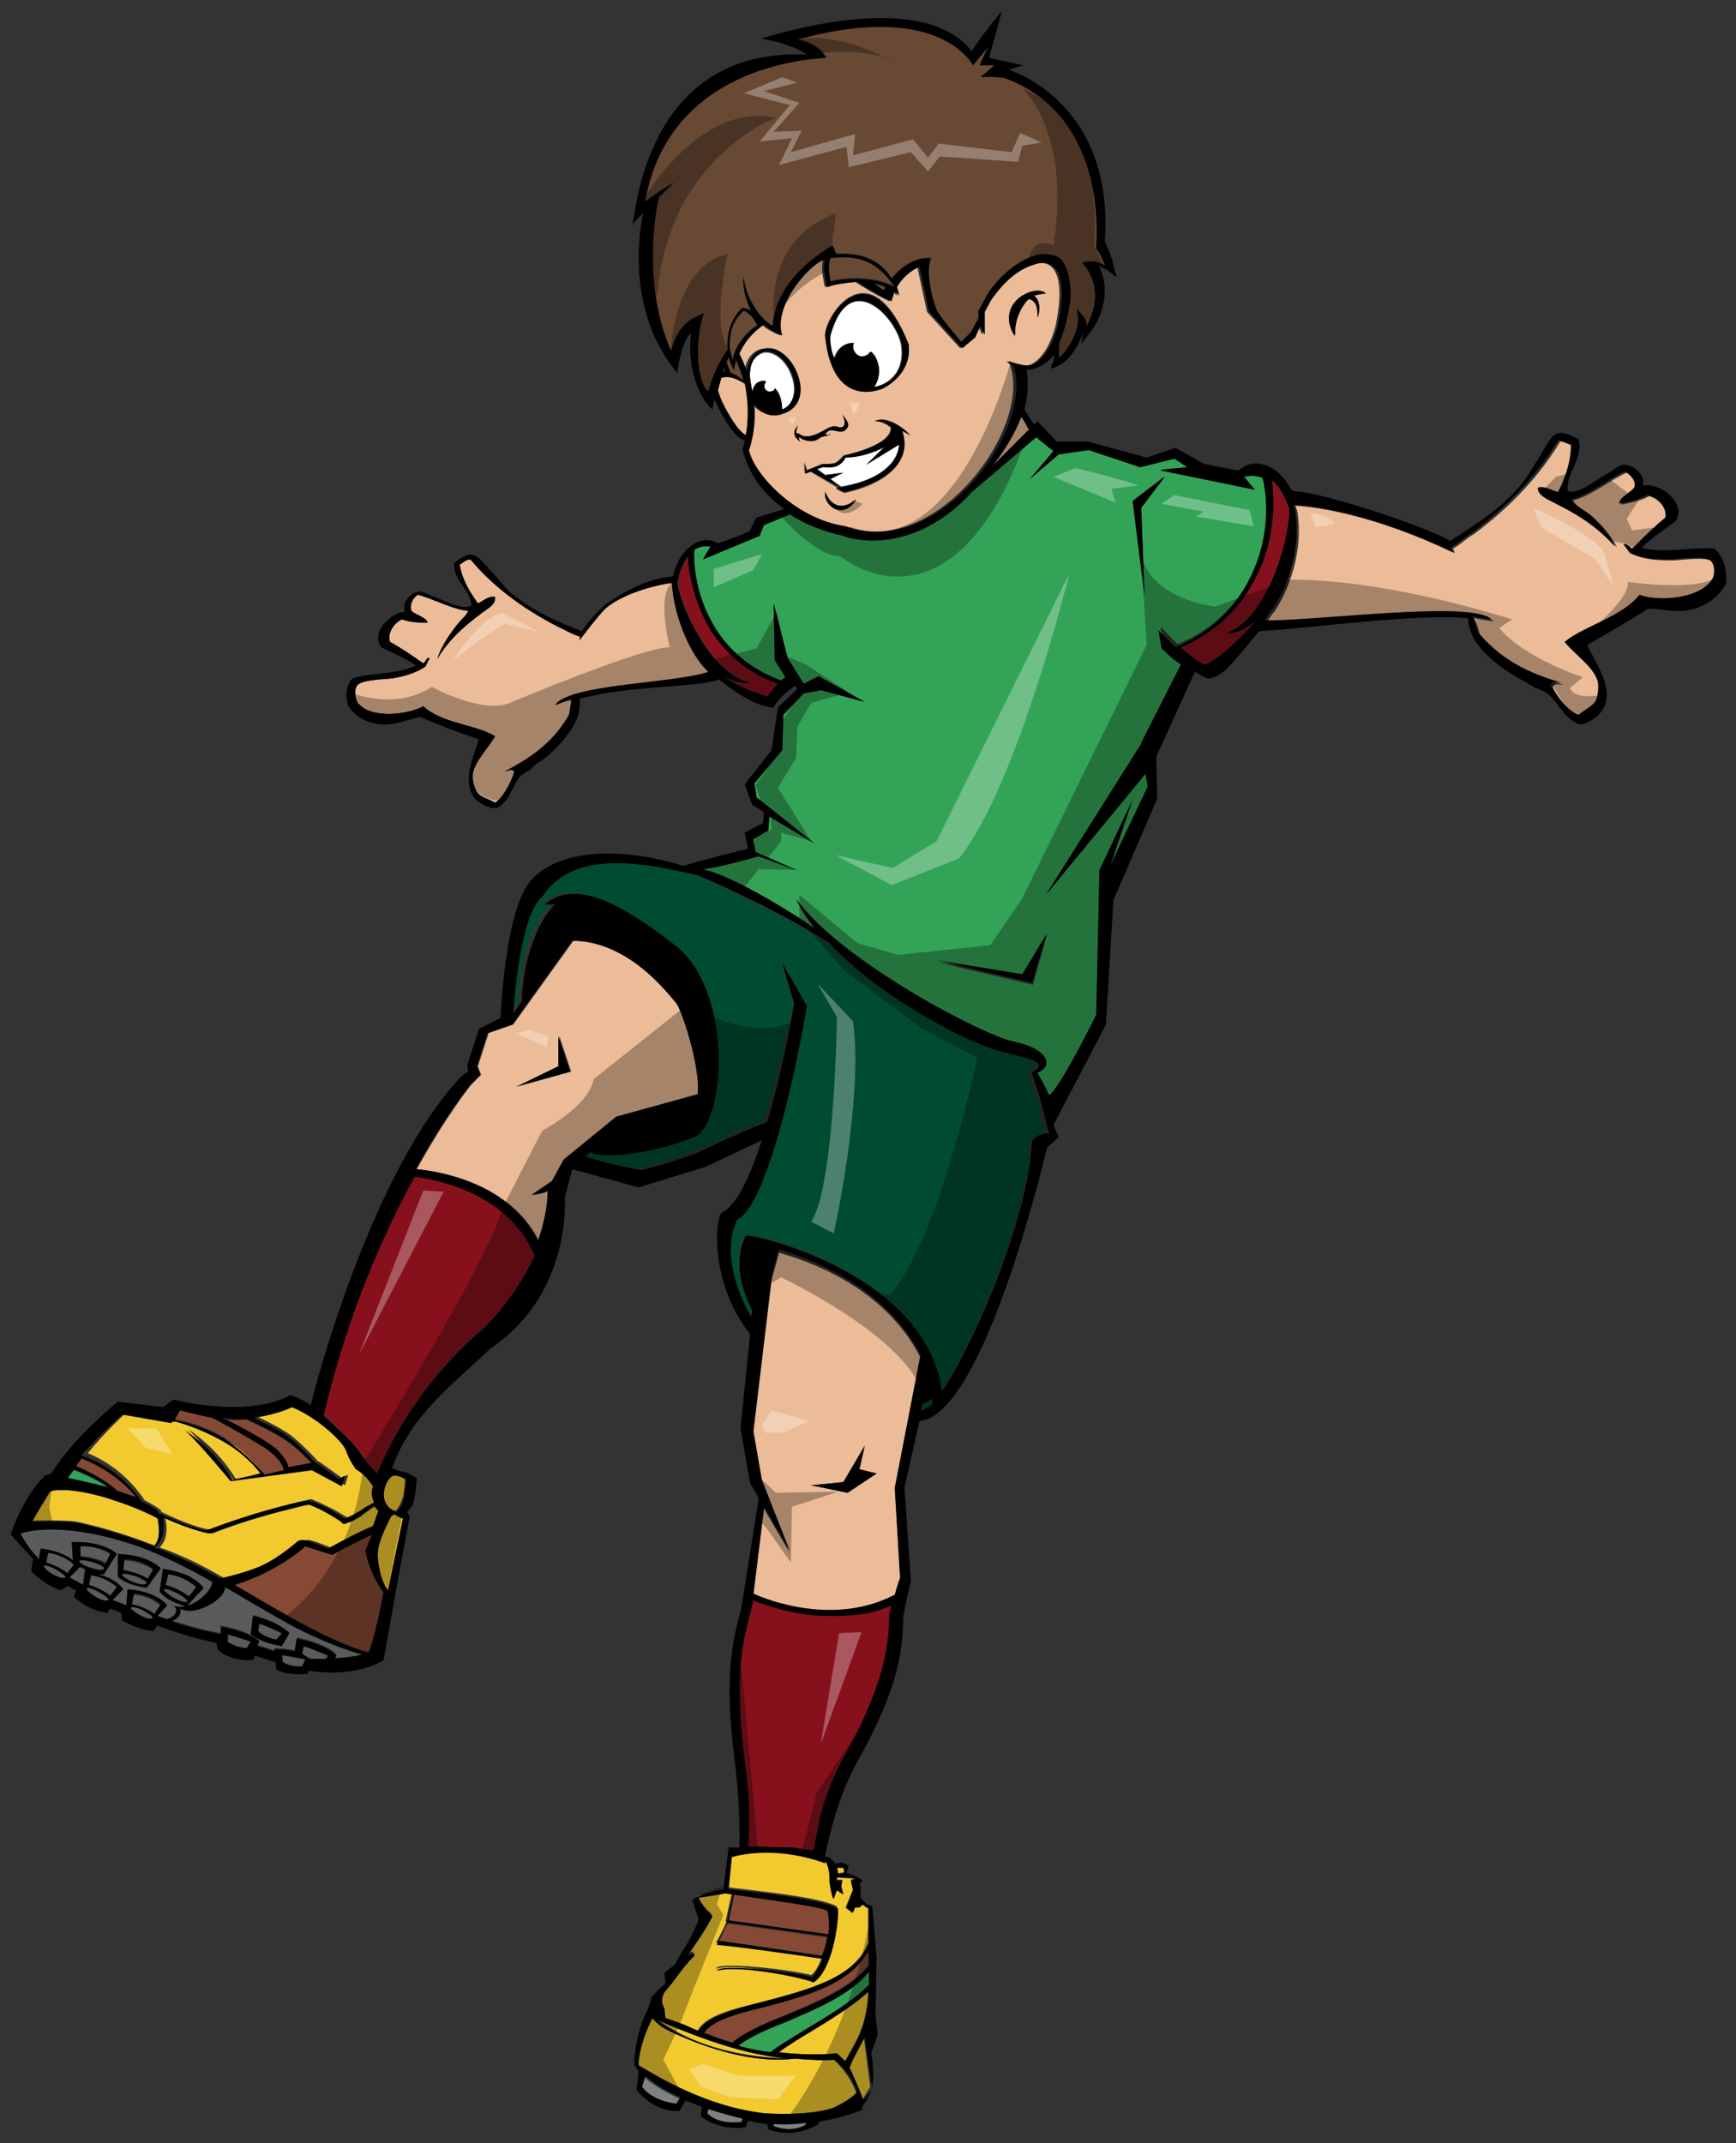
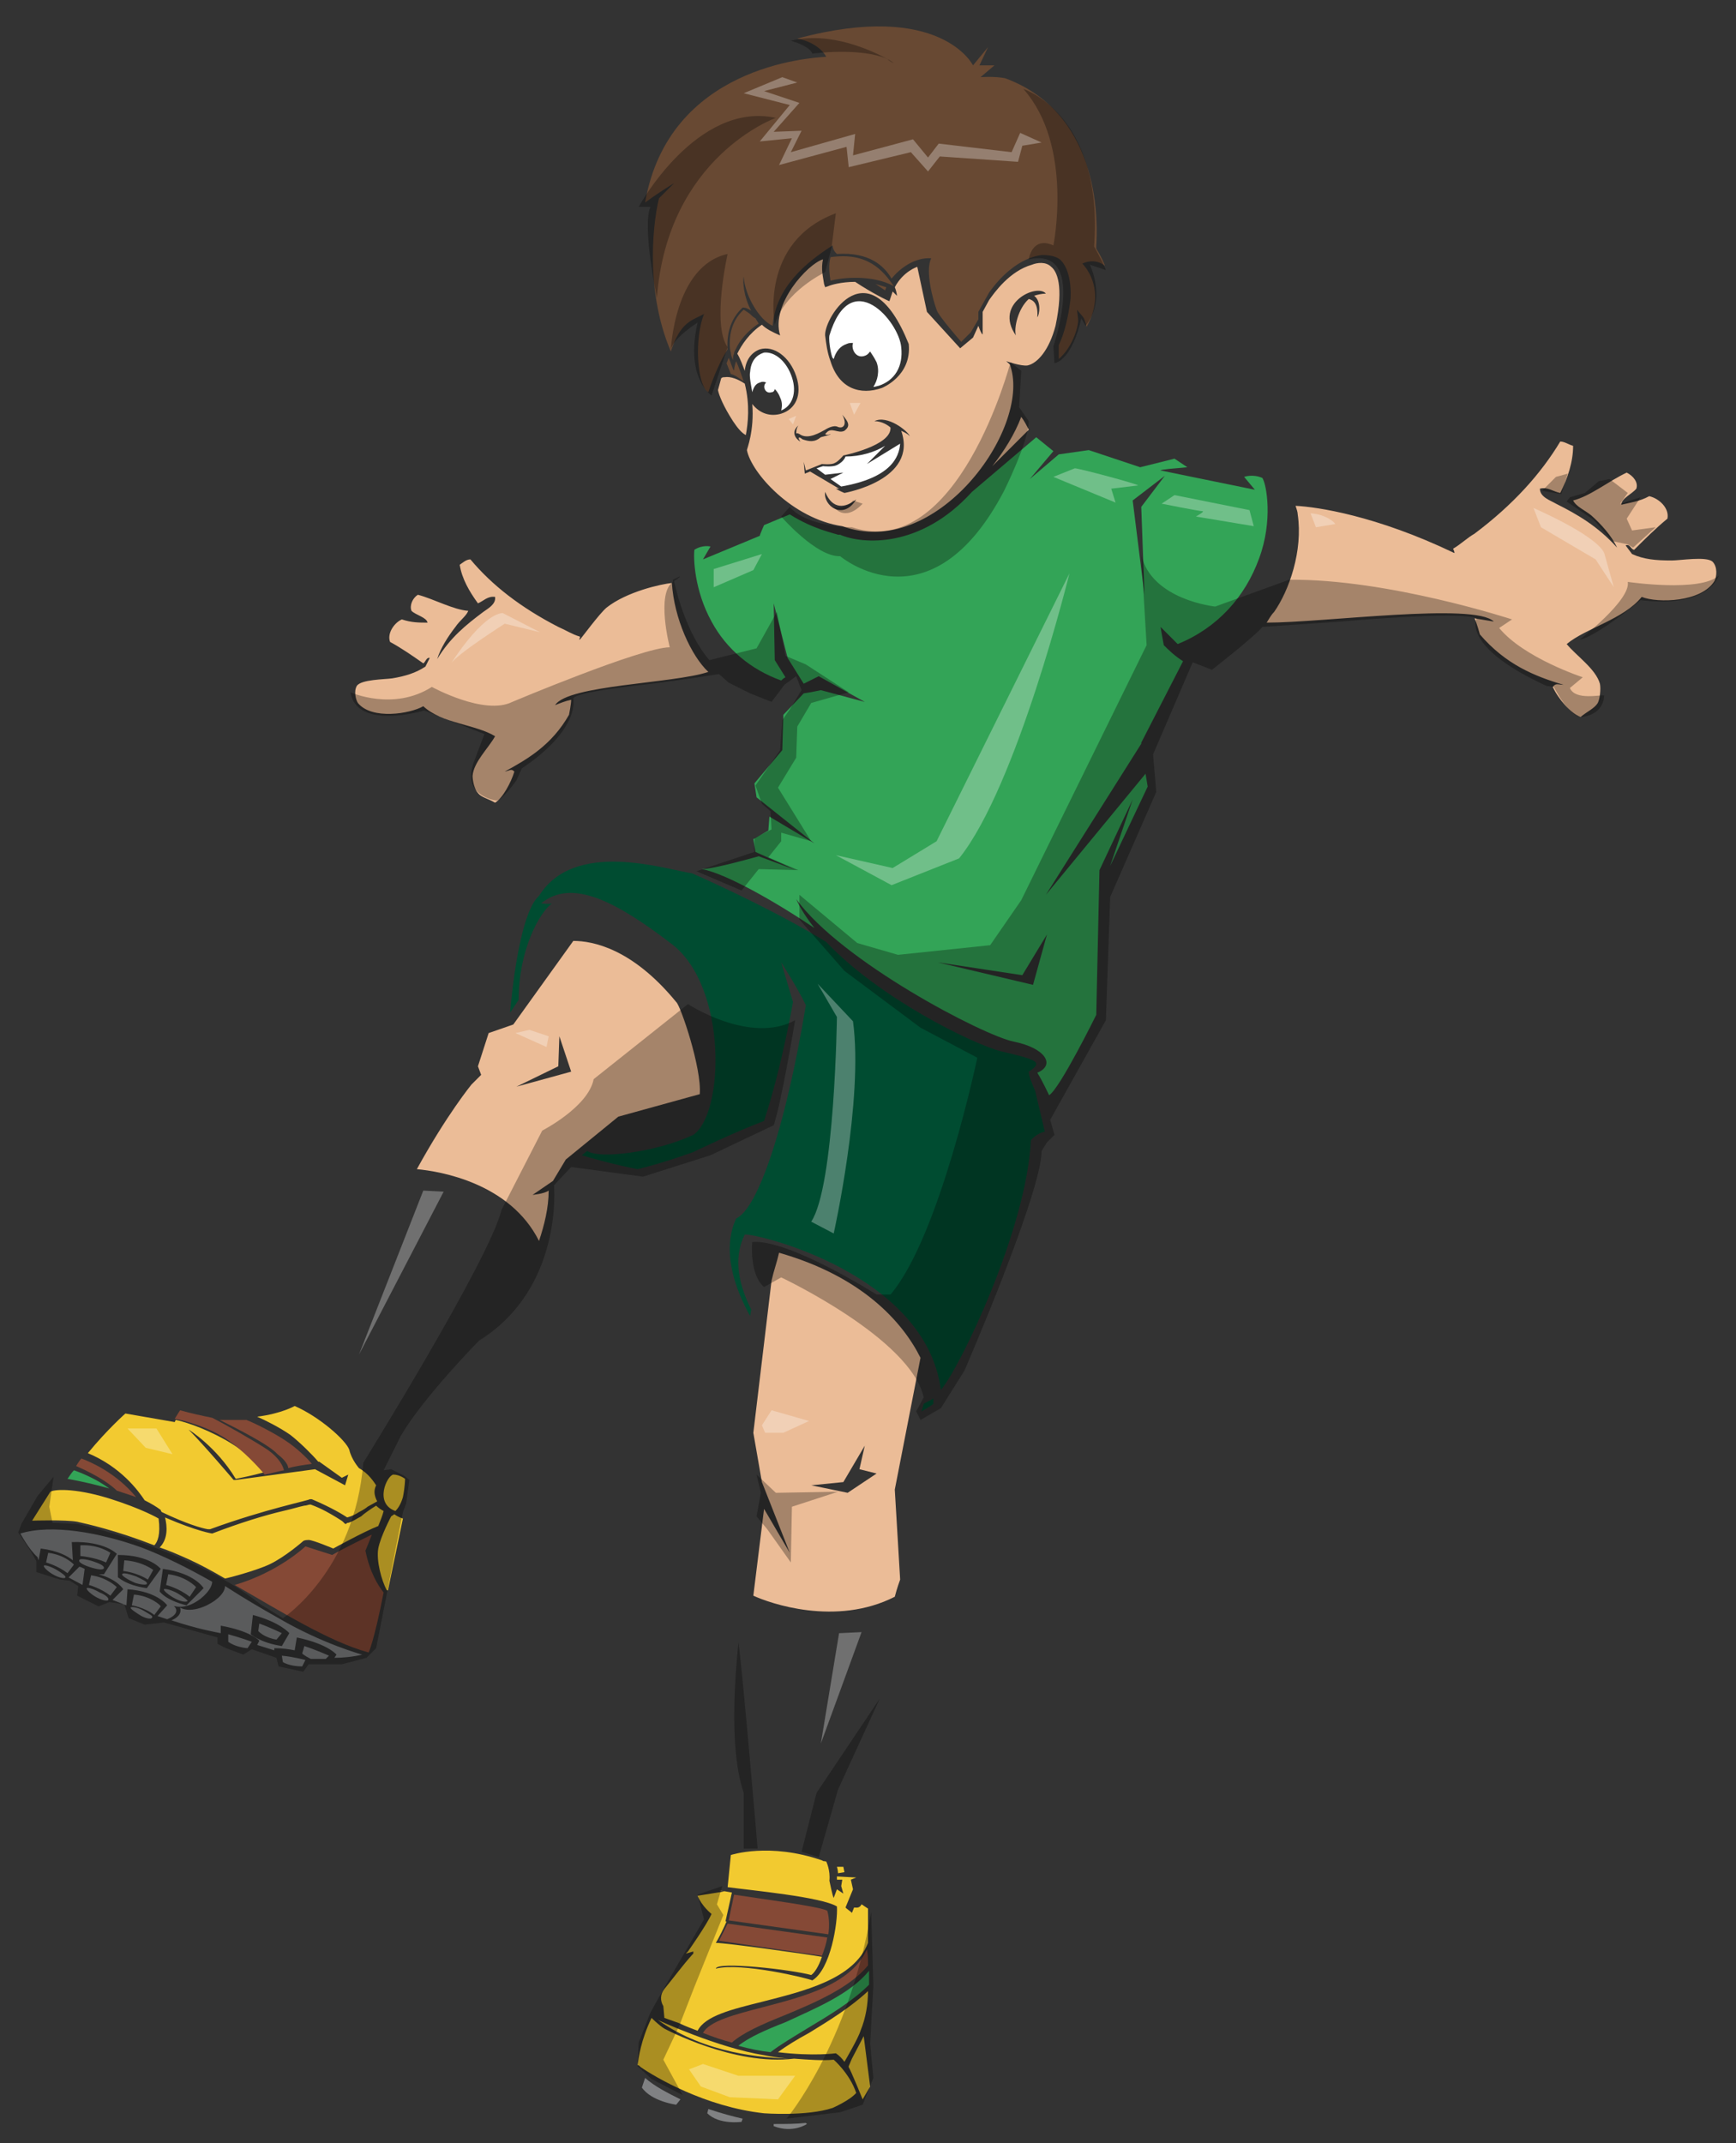
<svg xmlns="http://www.w3.org/2000/svg" version="1.1" id="Layer_1" x="0px" y="0px" width="162px" height="200px" viewBox="0 0 162 200" enable-background="new 0 0 162 200" xml:space="preserve">
  <rect x="0" y="0" width="162" height="200" fill="#333333" stroke="none" />
  <path id="fill" fill="#FFFFFF" d="M73.9,35.2c0.5,1.5,0,2.7-1,3.1c0.1-0.4,0.1-0.8-0.1-1.2c-0.1-0.3-0.3-0.6-0.5-0.8  c0,0.1-0.1,0.3-0.3,0.3c-0.6,0.2-0.9-0.6-0.5-0.9c-0.2-0.1-0.4-0.1-0.6,0c-0.4,0.1-0.6,0.5-0.7,0.9c-0.1-0.6-0.3-1.5-0.2-1.9  c0.1-1.4,1-1.7,1.3-1.8C72.3,32.8,73.4,33.7,73.9,35.2z M82.6,41.6c-1,0.6-2.3,1-3.7,1c-0.1,0.3-0.4,0.6-0.8,0.8  c-0.4,0.2-1.3,0.1-1.3,0.1l-0.6,0.2l0.8,0.6l1.7-0.2l-1.2,0.6l1,0.7c4.6-0.8,5.4-2.7,5.5-4l-3.1,1.9L82.6,41.6z M77.8,33.5  c0.2-0.7,0.6-1.2,1.2-1.4c0.2-0.1,0.4-0.1,0.6-0.1c-0.2,0.6,0.3,1.5,1.1,1.2c0.3-0.1,0.4-0.3,0.5-0.4c0.2,0.3,0.4,0.6,0.6,1  c0.3,0.8,0.1,1.7-0.3,2.3c0.2,0,0.4-0.1,0.5-0.1c1.5-0.5,2.3-1.8,2.1-3.6c0,0,0,0,0,0c-0.2-2.4-4.7-7.7-6.7-1.1  c-0.1,0.6,0.2,2,0.3,2.1C77.8,33.5,77.8,33.5,77.8,33.5z" />
  <path id="color8" fill="#808183" d="M10.9,148.1l-0.6,0.8c-0.9-0.7-2-1-2-1l0.2-0.9C10,147.2,10.9,148.1,10.9,148.1z M9.3,148.6  c-0.5-0.3-1.1-0.5-1.2-0.4c-0.1,0.1,0.4,0.6,1,0.9c0.6,0.3,1,0.3,1,0.2C10.2,149.1,9.8,148.8,9.3,148.6z M13.4,150.3  c-0.5-0.3-1.1-0.4-1.2-0.3c-0.1,0.1,0.5,0.5,1,0.8c0.6,0.3,1,0.3,1,0.1C14.3,150.8,13.9,150.6,13.4,150.3z M5.3,146.5  c-0.5-0.3-1.1-0.5-1.2-0.4c-0.1,0.1,0.4,0.6,1,0.9c0.6,0.3,1,0.3,1,0.2C6.2,147.1,5.8,146.8,5.3,146.5z M6.4,147.2l1.3,0.7l0.2-1.5  c-0.2-0.1-0.4-0.2-0.5-0.2L6.4,147.2z M4.5,144.9l-0.2,0.9c0,0,1.1,0.3,2,1l0.6-0.8C6.9,146,6.1,145.1,4.5,144.9z M10.3,144.9  c0,0-1.1-0.8-2.8-0.7l0,1c0,0,1.3,0.1,2.4,0.6L10.3,144.9z M8.6,146.3c0.7,0.2,1.1,0.2,1.1,0c0-0.2-0.4-0.4-1-0.6  c-0.6-0.2-1.3-0.3-1.3-0.1C7.3,145.8,7.9,146.1,8.6,146.3z M12.7,147.1c-0.6-0.2-1.2-0.4-1.3-0.2c-0.1,0.1,0.5,0.5,1.2,0.8  c0.6,0.2,1.1,0.2,1.1,0.1C13.8,147.6,13.3,147.4,12.7,147.1z M28.2,154.3c0,0,0.2,0.2,0.8,0.5c0.3,0,0.8,0,1.4,0l0.3-0.3  c0,0-1.1-0.5-2.3-0.9L28.2,154.3z M26.4,155.1c0,0,0.6,0.4,1.8,0.4l0.3-0.6c0,0-1.1-0.3-2.2-0.4L26.4,155.1z M21.3,153.2  c0,0,0.6,0.5,1.8,0.6l0.4-0.6c0,0-1.1-0.4-2.2-0.7L21.3,153.2z M25.8,153l0.5-0.6c0,0-1-0.5-2.1-0.9l-0.1,0.7  C24.1,152.2,24.6,152.8,25.8,153z M18.3,148.1c0,0-0.9-1-2.6-1.2l-0.2,1c0,0,1.2,0.3,2.2,1.1L18.3,148.1z M15.6,151.1L15.6,151.1  c-0.3-0.1-0.6-0.2-0.9-0.3l0.9-1c0,0-0.9-1.3-3.7-1.5l-0.1,1.5l-1.3-0.5l1-1c0,0-0.5-0.9-2.3-1.4c0.2,0,0.3,0,0.5,0l1.2-1.9  c0,0-1.1-1.2-4.2-1.1l0.1,1.7c-0.5-0.4-1.4-0.9-3-1.1l-0.2,1.1l-0.1-0.3c-0.8-0.7-1.6-2.2-1.6-2.2c2.9-0.9,7.4-0.1,11.3,1.3  c2.1,0.8,4.3,1.9,6.6,3.2c0,0.2-0.1,0.8-1.1,1.6c-1.2,0.9-2.1,0.8-2.7,0.6C16.2,149.7,17.1,150.5,15.6,151.1z M13.7,148.2l1.3-1.8  c0,0-1-1.3-4-1.3l0,2.1C11,147.1,11.6,147.9,13.7,148.2z M17.4,149.8l1.6-1.6c0,0-0.8-1.4-3.8-1.8l-0.3,2.1  C14.9,148.5,15.4,149.3,17.4,149.8z M11.5,146.6c0,0,1.2,0.1,2.3,0.8l0.5-0.9c0,0-1-0.8-2.7-0.9L11.5,146.6z M16.6,148.7  c-0.5-0.3-1.2-0.5-1.3-0.4c-0.1,0.1,0.5,0.6,1.1,0.9c0.6,0.3,1,0.3,1.1,0.2C17.5,149.3,17.1,149,16.6,148.7z M12.5,148.8l-0.2,1  c0,0,1.2,0.2,2.1,0.9l0.6-0.8C15,149.8,14,148.9,12.5,148.8z M26,151c4.1,2.4,7.8,3.4,7.8,3.4c-0.8,0.2-1.8,0.3-2.6,0.3l0.2-0.3  c0,0-0.8-1-3.7-1.6l-0.2,1.2c-0.5-0.1-1.1-0.2-1.9-0.2l0,0.2l-1.6-0.5l0.2-0.4c0,0-0.8-0.9-3.6-1.4l0,0.7c-0.5-0.1-2.2-0.4-4.6-1.2  c0.5-0.2,1-0.6,0.8-1.2c0,0,0.8,0.6,2.5-0.2c1.2-0.6,1.7-1.3,1.7-1.8C22.7,149.1,24.4,150.1,26,151z M23.6,150.7l-0.2,1.8  c0,0,0.9,0.8,2.9,1.1l0.7-1.2C27,152.4,26.2,151.4,23.6,150.7z M59.9,194.8c0.9,1.3,3.2,1.6,3.2,1.6l0.4-0.5c-1.2-0.6-2.4-1.2-3.3-2  L59.9,194.8z M75.2,198.1c-0.9,0.1-1.9,0.1-3,0.1l0,0.2c1.8,0.7,3.1-0.2,3.1-0.2L75.2,198.1z M66,197.2c1.1,1.1,3.2,0.8,3.2,0.8  l0.1-0.3c-0.9-0.2-2-0.5-3.2-0.9L66,197.2z" />
  <path id="color7" fill="#33A457" d="M81.1,183.9c0,0.4,0,0.9,0,1.3c-1.6,1.6-3.8,2.9-5.8,4.1c-1.3,0.8-2.5,1.5-3.4,2.2  c-0.9-0.1-1.9-0.3-3-0.6c1-0.8,2.6-1.5,4.4-2.2C76.1,187.4,79.3,186.1,81.1,183.9z M6.3,138c0,0,1.8,0.3,3.9,0.9  c-1.2-0.9-2.7-1.5-3.3-1.7C6.7,137.4,6.5,137.7,6.3,138z M117.5,52.1c-1.3,3.6-3.9,6.5-7.6,8c-0.6-0.6-1.2-1.2-1.6-1.6  c0,0,0.2,1.2,0.3,1.7c0.4,0.4,1,1,1.8,1.5l-3.9,7.6l0,0.1l-8.9,14.1l9.3-11.3l0.2,1.2l-3.5,7.4l2.1-6.2l-3.1,6.6l-0.3,13.5  c0,0-3.4,6.9-4.4,7.5c0,0-0.6-1.3-1.1-2.1c1.7-0.7,0.8-2.3-2.2-2.9c-2.9-0.6-16.1-7.5-20.3-13.3c0.4,0.9,1,1.8,1.7,2.7  c-3.7-2.5-8.3-5.1-10.5-5.5c1.1,0,5.3-1.2,5.3-1.2l3.5,1.3l-3.8-1.7l-0.2-1.2l1.4-0.8l0.1-1.3l4.2,2.5l-5.4-4.3l-0.2-1.3l2.6-3.1  l0.1-3.3l1.9-2c0.7-0.1,1.6-0.3,1.6-0.3l4.1,1.1l-4.3-2.4L75,63.8l-1.5-2.4l-1.3-5.1l0.1,5.3l1,1.6c-0.2,0.1-0.3,0.2-0.4,0.3  c-2.8-1-5.1-2.9-6.5-5.5c-1.6-2.9-1.7-5.9-1.6-6.7c0.8-0.5,1.5-0.3,1.5-0.3l-0.7,1.2l5.3-2.2c0-0.1,0.4-1,0.4-1l2.4-1  c2.2,1.4,4.3,1.8,4.5,1.9c0,0,0.2,0,0.2,0c2.1,0.9,7.5,1.3,12.3-4l6-5.1l1.6,1.3l-2.2,2.6l2.7-2.3l2.8-0.4l4.8,1.6l3.2-0.8l1.2,0.8  c-1.1,0.1-2.5,0.2-2.5,0.3l8.8,1.8l-1-1.2c0,0,0.8-0.3,1.7,0.1C118.2,45.2,118.8,48.6,117.5,52.1z M97.7,87.2l-2.3,3.8l-7.9-1.2  l8.9,2.1L97.7,87.2z M108.7,44.4l-3,2.3l1.1,8.8l-0.3-8.2L108.7,44.4z" />
  <path id="color6" fill="#684933" d="M81.7,26.5c0.3,0.1,0.7,0.2,1,0.3c0,0.1-0.1,0.2-0.1,0.3C82.3,26.9,82,26.7,81.7,26.5z   M68.5,34.6c-0.2-0.3-0.3-0.8-0.5-1.2c-0.1,0.2-0.1,0.3-0.2,0.5l0.4,1c0.4,0.1,0.8,0.4,1.2,0.7c-0.2-0.6-0.4-1.2-0.7-1.9  C68.5,34.2,68.5,34.6,68.5,34.6z M70.1,29.4c-0.2-0.2-0.4-0.3-0.7-0.5c-1,0.9-1.3,2.1-1.3,3.1c0,0.3,0,0.6,0.1,0.9  c0,0.2,0.1,0.5,0.2,0.7c0-0.2,0-0.4,0.1-0.6c0-0.2,0.1-0.3,0.2-0.5c0.5-1.1,1.6-2,2.1-2.3c-0.1-0.2-0.2-0.3-0.3-0.5  C70.3,29.6,70.2,29.5,70.1,29.4z M103.1,24.8c0-0.1-0.3-0.8-0.8-1.6c0,0,0,0,0,0s0,0,0-0.1c0,0,0,0,0-0.1c0,0,0,0,0-0.1c0,0,0,0,0,0  c0.1-1.5,0.7-12.2-8.5-15.6c-1-0.2-2.3-0.1-2.3-0.1l1.3-1.1l-1.4,0l0.8-1.7l-1.4,1.7c0,0-3-6.1-16.4-2.5c2.1,0.4,2.7,1.7,2.7,1.7  c-1.6,0.1-14.7,0.9-16.9,13.6c1.5-1.1,2.7-1.8,2.7-1.8s-0.6,0.6-1.4,1.4c-0.4,1.5-1.5,8.2,1.1,14.3c0.9-2.8,2-2.9,3.1-3.5  c-0.9,2.2-0.7,6.6,0.4,7.3c0.5-1.5,1.1-2.9,1.8-4c-0.1-1.3,0.2-2.8,1.4-3.9l0.1,0c0,0-0.1,0-0.1,0c0.3,0,0.5,0.1,0.8,0.3  c-0.7-1.3-0.8-2.7-0.7-3.2c0.1,1.8,1.5,4.1,2.7,4.6c0.3-3.6,3.1-5.9,5.6-7.5c0,0.2,0.1,0.5,0.3,0.7c0,0,0.1,0.1,0.1,0.1  c3-0.2,4.4,1.1,5.1,2.3c0.8-1,2.2-2,3.7-1.9c-0.6,1.2,0.2,4,0.5,4.8c0.1,0.5,2.3,3,2.3,3l0.9-0.9l0.7-1.2l0-0.7l1-1.8  c2.5-3.5,5-3.5,5-3.5c0.6,0,1.2,0.1,1.6,0.4c0.7,0.6,1.1,2,1,3.7c-0.2,1.7-0.6,3.3-1.1,4.3c0,0.5,0,1,0,1.3c1.2-1,1.9-3,1.8-3.8  l-0.1-0.8l0.5,0.6c0.2,0.2,0.3,0.6,0.4,1c2-3.6-0.4-5.9-0.4-5.9S102.1,24,103.1,24.8z M77.5,24c-0.2,0.8-0.1,1.5,0,2.2  c1-0.3,3.9-0.6,5.9,0.5c0,0,0,0,0,0C82.4,25.2,80.9,23.5,77.5,24z" />
  <path id="color5" fill="#F2CA30" d="M14.4,144.2c-3.6-1.4-6.3-2-7.2-2.2c-1.1-0.2-4.2-0.1-4.2-0.1l1.7-2.7c0.3-0.2,2.1-0.4,5.4,0.6  c3.2,1,4.7,1.9,4.7,1.9C15,143.2,14.7,143.9,14.4,144.2z M13.5,140c0.6,0.3,1.1,0.6,1.5,0.9c0,0,0,0.1,0.1,0.2  c2.3,1.1,3.7,1.5,4.3,1.6c0.1,0,0.2,0,0.2,0c5.2-1.9,9.3-2.7,9.3-2.8l0.1,0l0.1,0c1.9,0.8,3,1.5,3.3,1.7c0,0,0,0,0,0  c0.4-0.1,0.8-0.3,1.1-0.5c0.4-0.2,0.7-0.4,0.8-0.5l0.9-0.5c-0.2-0.4-0.4-0.9-0.1-1.5c-0.2-0.3-0.7-1.1-1.6-1.6c0,0-0.7-0.8-0.9-1.7  c-0.3-0.9-2.8-3.1-5.1-4.1c0,0-1.2,0.7-3.5,1c0.7,0.3,2.1,1,3.1,1.7c0.9,0.7,2.1,1.9,2.6,2.5c0,0,0.1,0,0.1,0l2.1,1.5l0.6-0.3  l-0.3,1l-2.8-1.5l-7.4,1c0,0,0,0,0,0h-0.1l-0.3,0c0,0,0.1,0,0.2,0c0,0-2.8-3.3-4.2-4.7c0,0,2.6,1.6,4.4,4.6c0.5-0.1,1.5-0.3,2.6-0.6  c-0.3-0.5-1.4-1.8-3.5-3c-2.3-1.3-4.2-1.8-4.7-1.9l-0.1,0.2l-4.6-0.8c0,0-1.7,1.5-3.5,3.7C11.3,136.9,12.9,139.1,13.5,140z   M35.1,140.5c-0.5,0.3-1.2,0.8-1.4,1c-0.4,0.2-0.8,0.5-1.2,0.6c-0.1,0-0.1,0-0.2,0.1l-0.1,0l-0.1-0.1l0,0l0,0c0,0-0.1-0.1-0.1-0.1  c-0.1-0.1-0.3-0.2-0.6-0.4c-0.5-0.3-1.3-0.8-2.4-1.2c0,0-0.1,0-0.1,0c-0.1,0-0.3,0.1-0.5,0.1c-0.5,0.1-1.1,0.3-2,0.5  c-1.7,0.4-4,1.1-6.6,2.1c0,0,0,0,0,0l0,0l0,0c0,0-1.4-0.2-4.4-1.5c0.2,0.8,0.3,2-0.5,2.8c0.9,0.3,1.8,0.7,2.7,1.1  c1.1,0.5,2.2,1.1,3.4,1.8c0.9-0.2,3-0.8,4.1-1.3c1.5-0.7,3.2-2.2,3.2-2.2s0.1-0.1,0.5-0.1c0.4,0,2.3,0.8,2.3,0.8s2.9-1.6,4.2-2.1  c0.2-0.5,0.4-1,0.5-1.4C35.6,140.9,35.3,140.7,35.1,140.5z M78.8,174.7l-0.1-0.5l-0.6,0c0.1,0.3,0.1,0.6,0.1,0.6L78.8,174.7z   M80.6,190l-1.1,2.1l-0.3,0.7l0,0.1c0.2,0.3,1.3,3,1.3,3l0.7-1.2L80.6,190z M77.8,192.2c-1,0.1-2.4,0-3.7-0.1  c-5.6,0.7-12.1-2.8-12.1-2.8c-0.5-0.3-1.2-1-1.2-1c-1,2.1-1.2,3.7-1.3,4.4c0.1,0,0.2,0.1,0.3,0.2c1.3,0.9,6,3.7,11.5,4.3  c0,0,4,0.3,6.4-0.5c0,0,1.6-0.7,2.2-1.4C79.3,193.5,77.8,192.2,77.8,192.2z M71.4,191.8c-4.4-0.7-10-3.3-10-3.3  c4.5,3.2,9.9,3.5,12.2,3.6C72.3,192,71.4,191.8,71.4,191.8z M62,188.3l1.4,0.5c0.6,0.3,1.2,0.5,1.7,0.7c0.7-1.4,3.2-2,6-2.7  c3.9-1,8.6-2.1,9.9-5.5c0-0.2,0-0.4,0-0.6c0-1.5,0-2.6,0-2.6l-0.6-0.4c-0.2,0.4-0.5,0.3-0.7,0.3l-0.2,0.5c-0.2-0.2-0.4-0.3-0.6-0.5  l0.7-1.7l-0.2-0.9l0.5-0.2l-1.8-0.1l0,0.3l0.5,0l-0.1,0.6l0.2,0.7l-0.6-0.4l-0.3,0.8c-0.1-0.1-0.4-1.6-0.4-1.6  c0.1-1-0.3-1.8-0.3-1.8c-0.1,0-0.2,0-0.2-0.1c0,0,0,0.1,0,0.1l-0.2-0.1c-4.9-1.7-8.5-0.5-8.5-0.5l-0.3,3c2.2,0.3,8.7,0.9,10.2,1.8  c0.1,1.5-0.6,5.9-2.3,6.9c-0.4-0.2-6.6-1.7-9-1.1c0.1-0.7,7.1,0.1,8.9,0.6c0.3-0.2,0.7-0.8,1-1.7c-1.1-0.2-8.9-1.3-9.9-1.3  c0.2-0.3,0.8-1.5,1-2l-0.1,0l0.6-2.7c-0.6-0.1-1.1-0.2-1.2-0.2l0.5,0.1l-2.5,0.4c0.4,1,1.3,1.7,1.3,1.7c-0.5,1.1-2.2,3.5-2.2,3.5  l-0.2,0.2l0.7-0.2c0,0.1,0,0.1,0,0.2c0,0,0,0,0,0c0,0-0.1,0.1-0.1,0.1c-0.9,1-1.7,2.1-2.6,3.2c-0.4,0.5-0.4,1.1-0.1,1.6L62,188.3z   M72.6,191.5c3.3,0.4,5.4,0.1,5.4,0.1c0.3,0.2,0.6,0.5,0.8,0.8c0,0,1.3-2.2,1.5-2.9c0.5-1.2,0.7-2.5,0.7-3.7  c-1.6,1.5-3.7,2.8-5.5,3.9C74.4,190.3,73.4,190.9,72.6,191.5z M36.5,141.5c0,0-1,1.9-1.2,3c-0.2,1.1,0.3,3,0.8,3.9l0.1,0l1.4-6.7  c0,0-0.4-0.1-0.8-0.4L36.5,141.5z M36.9,141c0.2-0.2,0.5-0.6,0.7-1.3c0.2-1,0.2-1.7,0.2-1.7s-0.5-0.4-1.1-0.4  C36.1,137.7,34.9,140.3,36.9,141z" />
-   <path id="color4" fill="#86111D" d="M117.3,57.9c-1.2,1.4-4.1,4-4.9,4.1c-0.3,0-1.6-1-2.2-1.6c3.8-1.6,6.3-4.4,7.7-8.1  c1.1-3,1-5.9,0.8-7.5c0.6,0.5,1.1,1.3,1.6,2.6c0.2,2.1-1.8,10.3-5.9,11.7C115.4,59.2,116.8,58.4,117.3,57.9z M77.5,150.8  c-3.3,0-6.1-1-7.3-1.5l0,0.1l0.1,0c-0.1,0.4-0.2,0.8-0.3,1.2c-0.7,2.6-1.5,5.8-0.5,13.8c0.5,4,0.4,6.8,0.3,7.9l4.2,0.1l1.9,0.3  l0.2-1c0.2-0.8,0.5-4,2.8-8c4-7.1,4.1-10.5,4.1-13.2c0-0.1,0.1-0.4,0.2-0.7c-1.9,0.8-3.8,1-5.6,1L77.5,150.8z M38.7,109.7  c-2.9,5.3-6.3,12.9-8.5,22.3c1.1,1,2.9,2.8,3.2,3.2c0.4,0.6,1.1,1.6,1.8,2.2c0.8-1.9,3.4-7.7,9.2-12.9c1.3-0.9,3.9-3.8,5.5-7.5  C47.5,111.3,40.9,110,38.7,109.7z M66.1,58.3c-1.4-2.5-1.8-5-1.8-6.4c-0.4,0.5-0.8,1.3-1,2.5c0.1,1.8,3.1,8.7,6.9,9.3  c-0.8,0.2-2.2-0.3-2.7-0.7c0.9,0.7,2.8,1.6,4.2,2c0.3-0.4,0.6-0.9,1.1-1.3C69.9,62.7,67.6,60.9,66.1,58.3z" />
  <path id="color3" fill="#854936" d="M21,134.2c-1.7-1.1-4-1.7-4.7-1.8l0.5-0.8c1.1,0.3,2,0.5,3,0.7c1.2,0.6,4,2.2,5.2,3  c1.1,0.8,1.4,1.5,1.5,1.9c-0.6,0.1-1.2,0.3-1.8,0.4C24.3,137.1,22.7,135.3,21,134.2z M34.7,143.2c-0.6,0.3-2.3,1.1-3.7,1.9l-2.5-0.8  c0,0-2.5,2.4-6.6,3.6c4.2,2.4,8.8,5.3,12.5,6.3c0,0,0.5-1,1.4-5.6c-0.5-0.6-1.3-1.9-1.7-3.9C34.1,144.7,34.4,144,34.7,143.2z   M26.9,137c0.7-0.2,1.5-0.3,2.2-0.4c-0.3-0.4-1.4-1.5-2.5-2.2c-0.9-0.6-2.6-1.5-3.6-1.9c-0.7,0-1.6,0-2.5,0c1.6,0.8,4.6,2.3,5.4,3.2  C26.7,136.3,26.9,136.8,26.9,137z M71.2,187.3c-2.7,0.7-5,1.3-5.6,2.4c1,0.4,1.9,0.7,2.7,0.9c1-0.9,2.8-1.7,4.8-2.5  c2.9-1.2,6.2-2.6,7.9-4.7c0-0.5,0-1-0.1-1.5C79.4,185.2,75,186.3,71.2,187.3z M77.2,178.3c-0.7-0.4-6.1-1.1-8.7-1.5l-0.5,2.4  l9.3,1.3C77.4,179.8,77.4,179,77.2,178.3z M67.1,181.1l9.6,1.4c0.2-0.5,0.4-1.1,0.5-1.7l-9.3-1.3L67.1,181.1z M7.6,136.1  c-0.2,0.2-0.3,0.4-0.5,0.7c2.3,1,3.4,1.9,3.8,2.3c0.6,0.2,1.2,0.4,1.8,0.6C10.8,137.4,8.4,136.4,7.6,136.1z" />
  <path id="color2" fill="#004C31" d="M96.6,101.8c-0.3-0.7-0.6-1.4-0.6-1.8c1.4-0.9,0.8-1.1-2.6-1.9c-2.7-0.7-11.4-5-16.3-10.2  c-4.2-2.6-10-5.3-12.5-6.4c-2.6-0.4-11-3.2-14.3,2.1c-1.4,1.2-2.3,6.3-2.7,10.9l0.8-1.2c0-4.6,1.9-8.1,3.1-9c-0.4,0.1-0.8,0-1,0  c2.9-2.4,7.1-0.1,12.2,3.8c5.2,4,4.9,15.8,2,17.8c-3.4,1.6-8.8,2.3-9.9,1.5l-0.5,0.4c0.6,0.2,3.1,0.9,5.2,1.3  c2.5-0.6,5.2-1.6,5.2-1.6s3.7-1.8,6.6-2.9C73,99.4,74,93.5,74,93.5l-1.1-3.7c0,0,1.6,2.5,2.3,4c-1.9,11.5-4.5,19-6.5,19.9  c-1.4,3-0.1,6.6,1.3,9.1l0.1-0.6c-1-2-1.8-4.6-0.6-7c1.2-0.1,16.9,3.7,18.3,14.5c1.8-2.1,8-15,8.4-23.3c0.6-0.7,1.3-0.8,1.3-0.8  L96.6,101.8z M86,131.7c0.5-0.3,1-0.6,1.1-0.7c0-0.1,0-0.3,0-0.5c-0.3,0.2-0.6,0.3-0.9,0.5L86,131.7z" />
  <path id="color1" fill="#EBBC97" d="M93.9,33.7c0,0,1.4,0.5,2,0.4c0.9-0.2,2-1.4,2.6-3.7c0.8-3.8,0.1-5.1-0.4-5.5  c-0.5-0.5-1.3-0.4-1.8-0.2c-2.1,0.6-3.5,2.6-4,3.3l-0.6,1.1l0,2.1c-0.1,0-0.3-0.5-0.4-0.8l-0.5,1.1l-1.2,1l-3.1-3.4l-0.9-4.2  c0,0-1.3,0.4-2.1,1.9c0.2,0.5,0.2,0.8,0.2,0.8c-0.1-0.1-0.3-0.3-0.4-0.4c-0.1,0.3-0.2,0.6-0.3,0.9c-0.1,0-1.7-0.8-3.2-1.8  c-1.3,0-2.3,0.3-2.5,0.4l-0.3,0.1l-0.1-0.3c-0.1-0.7-0.3-1.4-0.1-2.3c-1.4,0.4-4.9,4.2-4,7.1c-0.7-0.3-1.3-0.6-1.7-1  c-1.2,0.8-1.9,1.9-2.3,2.7c0.3,0.5,0.5,1.1,0.7,1.6c0.1-1,0.6-1.7,1.4-2c1.3-0.4,2.8,0.7,3.4,2.5c0.6,1.8-0.1,3.1-1.4,3.5  c-1,0.3-2,0-2.7-0.9c0.2,2.5-0.5,4.2-0.5,4.3c0.4,2.1,4.2,6.4,8.9,7.1c8.7,3.2,17.6-9,15.7-14.9C94.3,34,94.1,33.9,93.9,33.7z   M97.6,27.4c-0.4,0-0.8,0.1-1.1,0.2c0.7,0.5,0.5,1.8,0.3,2c0.1-1.3-0.4-1.6-0.8-1.7c-1,0.9-1.4,2.7-1.2,3.4  C92.7,28.3,96.8,26.4,97.6,27.4z M84.8,32.1c0.3,3-2.5,4.1-2.5,4.1c-2,0.7-4,0.1-4.8-2.5c-0.3-0.8-0.4-1.6-0.5-2.4  C76.9,29.6,81.1,22.9,84.8,32.1z M74.7,41.2c-0.1,0-1.1-0.7-0.2-1.5c-0.2,0.3-0.2,0.6-0.2,0.8c0-0.1,0.1-0.1,0.3,0  c0.8,0.6,2-0.2,2.4-0.4c0.3-0.2,0.8-0.4,1.1-0.3c0.6,0.3,1-0.2,0.5-1.1c0.7,0.8,0.7,1.1,0.2,1.5c-0.6,0.3-1.2-0.4-1.7,0.2  c0,0-0.1,0.1-0.1,0.1c0.1,0.1,0.3,0.1,0.5,0c0,0.1-0.6,0.2-0.9,0.3c-0.6,0.5-1.1,0.4-1.7,0.2C74.4,40.6,74.5,41,74.7,41.2z M77,45.9  c0.7,1.7,1.9,1.5,2.9,0.7C78.7,48.6,76.8,47.2,77,45.9z M78.8,46c0,0-0.5-0.2-0.8-0.4c0.1,0,0.2,0,0.3,0L75.6,44l-0.5,0.2l-0.1-1.1  l0.2,0.8l1.5-0.6c0,0,0.9,0.1,1.2-0.1c0.3-0.1,0.8-0.7,0.8-0.7s4.5-0.9,4.4-2.6c-0.2-0.2-0.8-0.6-1.5-0.6c1.2-0.6,3.1,0.9,3.3,1.4  c-0.3-0.3-0.6-0.4-0.8-0.5c0,0,0,0,0,0C85.7,44.8,78.8,46,78.8,46z M69.5,35.8c0.5,2,0.3,3.7,0.1,4.8c-0.4-0.2-0.8-0.7-1.2-1.3  c-0.9-1.4-1.3-2.4-1.4-2.9c0.1-0.4,0.2-0.7,0.3-1.1c0.1-0.1,0.2-0.1,0.3-0.1C68.2,35.1,68.9,35.4,69.5,35.8z M62.7,54.4  c0.2,3.3,1.8,6.8,3.4,8.3c-3.3,1.1-13.1,1.2-14.3,3.1c0.5-0.2,1-0.4,1.5-0.5c0,0.4-0.2,1.4-0.2,1.4c-1.6,2.8-3.8,4.1-6,5.3  c0.5-0.1,0.6-0.3,0.9,0c-0.3,1-1.1,2.5-1.8,2.9c-0.7-0.4-1.3-0.5-1.6-0.9c-0.3-0.3-0.5-1.1-0.5-1.6c0.1-1.3,1.5-2.6,2.1-3.7  c-1.8-1.1-5-1.2-6.7-2.8c-1.2,0.7-4.8,1.3-6.1-0.3c-0.2-0.3-0.4-1.1-0.1-1.6c0.4-0.6,2.6-0.6,3.3-0.7c1.2-0.2,2.2-0.5,3.1-1.1  l0.4-0.8c-0.3-0.1-0.4,0.4-0.6,0.5c-1-0.7-2-1.4-3.1-2c-0.3-0.8,0.4-1.8,1.1-2.1c0.9,0.3,1.6,0.3,2.4,0.3c-0.1-0.5-1.1-0.7-1.5-1.1  c-0.2-0.5,0.1-1.2,0.6-1.5c1.5,0.4,3.3,1.4,4.7,1.5c-0.2,0.5-0.8,0.9-1.2,1.5c-0.7,0.9-1.4,2-1.7,3c1.2-2,2.7-3.2,4.3-4.4  c0.4-0.3,1.2-0.7,1.1-1.4c-0.7-0.1-1.1,0.4-1.6,0.6c-0.8-1.1-1.5-2.3-1.7-3.6c0.3-0.2,0.6-0.5,1-0.5c2,2.4,4.7,4.5,8.2,6.3  c0,0,0,0,0,0c0.7,0.3,1.3,0.7,2,0.9c0.1,0-0.1,0.3,0,0.3c0.2-0.2,1.8-2.4,2.5-3c0,0,0,0,0,0C58.5,55.2,61.7,54.5,62.7,54.4z   M121.1,48c0-0.2-0.1-0.5-0.2-0.8c2,0.1,7.5,0.9,14.8,4.4c0.1,0-0.1-0.4-0.1-0.4c0.7-0.4,1.3-1,2-1.4c0,0,0,0,0,0  c3.6-2.7,6.2-5.6,8-8.6c0.4,0,0.8,0.3,1.2,0.4c0,1.5-0.5,3-1.2,4.4c-0.6-0.1-1.2-0.6-1.9-0.4c0,0.8,1,1.1,1.5,1.4  c2,1,3.9,2.1,5.7,4.1c-0.5-1.1-1.5-2.2-2.4-3c-0.6-0.5-1.4-0.8-1.7-1.4c1.6-0.4,3.3-1.8,5-2.6c0.6,0.3,1.1,0.9,0.9,1.5  c-0.4,0.5-1.4,0.9-1.4,1.5c0.8-0.2,1.7-0.3,2.6-0.8c0.9,0.2,1.9,1.1,1.7,2.1c-1.1,0.9-2.1,1.9-3.1,2.9c-0.3,0-0.4-0.6-0.8-0.4  l0.6,0.8c1.1,0.5,2.2,0.6,3.7,0.6c0.8,0,3.2-0.4,3.8,0.1c0.5,0.5,0.4,1.4,0.2,1.8c-1.2,2-5.3,2.1-6.8,1.5c-1.7,2.1-5.2,2.9-7,4.4  c0.9,1.1,2.7,2.3,3.1,3.7c0.1,0.5,0,1.4-0.2,1.8c-0.3,0.5-1,0.8-1.6,1.3c-0.9-0.3-2.1-1.7-2.6-2.8c0.3-0.4,0.5-0.2,1-0.2  c-2.7-0.8-5.4-1.9-7.8-4.7c0,0-0.3-1.1-0.5-1.5c0.6,0.1,1.2,0.2,1.8,0.3c-1.8-1.8-15.8,0.1-21.2,0.1c0.2-0.3,0.4-0.7,0.7-1  C120.3,55.1,121.6,51.4,121.1,48z M70.3,133.7l0.8,4.6l2.6,6.6l-2.4-4.1l-1,8.1c1.5,0.7,7.7,2.9,13.2,0.1c0.2-0.8,0.5-1.6,0.5-1.6  l-0.5-8.4l2.4-12.3c-1.7-3.4-5.5-7.6-13.2-9.8c-0.2,0.9-0.5,1.7-0.7,2.6L70.3,133.7z M78.7,138.3l2-3.4l-0.5,2.2l1.6,0.4l-2.7,1.8  l-3.4-0.7L78.7,138.3z M96,40.1l-3.4,3.4c1.1-1.4,2.1-3,2.7-4.6C95.6,39.3,95.8,39.7,96,40.1z M63.1,93.5c-4.1-5-7.8-5.7-9.6-5.7  l-5.6,7.8l-2.3,0.8l-1,3.1l0.3,0.8l-0.9,0.9c0,0-2.3,2.8-5.1,7.9c2.2,0.2,8.7,1.3,11.4,6.7c0.5-1.5,0.9-3.1,0.9-4.7  c-0.4,0.3-1.5,0.4-1.5,0.4l1.9-1.3l1.2-2l4.9-4l7.6-2.1C65.5,99.7,63.5,93.8,63.1,93.5z M48.2,101.4c0.2-0.1,3.9-1.9,3.9-1.9  l0.1-2.8l1.1,3.3L48.2,101.4z" />
-   <path id="outline" d="M78,45.5c0.3,0.2,0.8,0.4,0.8,0.4s6.9-1.2,5.4-5.7c0,0,0,0,0,0c0.2,0.1,0.6,0.2,0.8,0.5  c-0.3-0.5-2.2-2-3.3-1.4c0.7,0,1.3,0.4,1.5,0.6c0.1,1.7-4.4,2.6-4.4,2.6s-0.5,0.6-0.8,0.7c-0.3,0.1-1.2,0.1-1.2,0.1l-1.5,0.6  l-0.2-0.8l0.1,1.1l0.5-0.2l2.6,1.4C78.2,45.5,78.1,45.5,78,45.5z M77.5,44.7l1.2-0.6L77,44.4l-0.8-0.6l0.6-0.2c0,0,0.9,0.1,1.3-0.1  c0.4-0.2,0.7-0.5,0.8-0.8c1.4,0,2.7-0.5,3.7-1l-1.8,1.7l3.1-1.9c-0.1,1.2-1,3.1-5.5,4L77.5,44.7z M74.7,41.2c-0.1,0-1.1-0.7-0.2-1.5  c-0.2,0.3-0.2,0.6-0.2,0.8c0-0.1,0.1-0.1,0.3,0c0.8,0.6,2-0.2,2.4-0.4c0.3-0.2,0.8-0.4,1.1-0.3c0.6,0.3,1-0.2,0.5-1.1  c0.7,0.8,0.7,1.1,0.2,1.5c-0.6,0.3-1.2-0.4-1.7,0.2c0,0-0.1,0.1-0.1,0.1c0.1,0.1,0.3,0.1,0.5,0c0,0.1-0.6,0.2-0.9,0.3  c-0.6,0.5-1.1,0.4-1.7,0.2C74.4,40.6,74.5,41,74.7,41.2z M77,45.9c0.7,1.7,1.9,1.5,2.9,0.7C78.7,48.6,76.8,47.2,77,45.9z M94.7,31.4  c-2-3.2,2-5,2.9-4c-0.4,0-0.8,0.1-1.1,0.2c0.7,0.5,0.5,1.8,0.3,2c0.1-1.3-0.4-1.6-0.8-1.7C94.9,29,94.6,30.7,94.7,31.4z M82.3,36.3  c0,0,2.8-1.2,2.5-4.1c-3.7-9.2-7.9-2.5-7.8-0.8c0.1,0.8,0.2,1.6,0.5,2.4C78.4,36.4,80.3,37,82.3,36.3z M77.5,31.3  c1.9-6.7,6.5-1.3,6.7,1.1c0,0,0,0,0,0c0.2,1.8-0.6,3.1-2.1,3.6c-0.2,0.1-0.4,0.1-0.5,0.1c0.4-0.6,0.6-1.5,0.3-2.3  c-0.1-0.4-0.3-0.7-0.6-1c-0.1,0.2-0.3,0.4-0.5,0.4c-0.8,0.3-1.4-0.6-1.1-1.2c-0.2,0-0.4,0-0.6,0.1c-0.6,0.2-1,0.7-1.2,1.4  c0,0,0-0.1,0-0.1C77.7,33.3,77.4,31.9,77.5,31.3z M160,51.2c-2.2-0.2-4.7,0.5-6.8-0.1c0.9-0.9,2.3-1.8,3.2-2.5  c1-1.8-1.6-3.6-3.1-3.3c0.3-1.1-1.1-2.1-2-1.9c-0.3,0.1-0.8,0.5-1.3,0.8c-1.3,0.7-2.7,2-3.7,1.6c-0.2-1.7,1.5-3,1-4.8  c-0.6-0.3-1.4-0.8-2.1-0.5c-0.6,0.3-1.2,1.6-1.7,2.4c-0.5,0.8-1.1,1.8-1.7,2.5c-1.8,2.1-3.9,3.4-6.5,5.1c-0.8-0.8-11.3-4.5-14.7-4.7  c0,0,0-0.1-0.1-0.1c-1.1-2.2-3.4-3.2-4.9-1.8c-0.7-0.1-2.2-0.4-3.2-0.6l-2.7-1.5l-2.7,0.9l-5.5-1.5l-2.9,0l-1.8-1.9l-0.3,0.3  c-0.3-0.4-0.7-1.1-0.9-1.4c0.3-1.2,0.4-2.4,0.2-3.7c0,0,0.1,0,0.1,0c0,0,0.1,0,0.1,0c0,0,0,0,0.1,0c0.7-0.1,1.5-0.5,2.3-1.4  c0,0.2-0.1,0.5-0.1,0.7c-0.1,0.1-0.2,0.2-0.2,0.4c0,0.1,0,0.2,0,0.2c0.4-0.1,0.7-0.3,0.9-0.4c1-0.6,1.7-1.9,2.1-3c0,0,0,0,0,0  l-0.2,1.1l0.7-0.9c1.8-2.3,1.8-4.8,0.9-6.5c0.3,0.2,0.7,0.4,1.1,0.7l0.6,0.5l-0.2-0.8c-0.1-0.3-0.1-0.5-0.2-0.8c0,0,0,0,0,0  c-0.2-0.7-0.5-1.3-0.7-1.8C104,9.4,94.1,6.5,94.1,6.5l1.4-0.4l-3.2-0.7L93.5,1c0,0-2.6,3.2-2.8,3.8C86.1-1.1,72.8,3.1,71,3.6  c2.5,0.4,3.9,1.2,4.3,1.5C60.7,4.4,59.4,19,59,21.1c0-0.2,0.5-0.7,1-1.2c-0.5,2.6-1.3,9.5,3.2,14.9c0.1-1,0.6-3.3,1.3-3.7  c-0.5,3.6,1.1,6.5,2,7.1c0-0.3,0.1-0.6,0.2-0.9c0.3,0.7,1.6,3.5,2.8,3.8c0,0.2-0.2,0.7-0.2,0.9c0.7,2.6,2.2,4.3,3.9,5.5l-2.6,0.8  c-0.1,0-0.6,1.3-0.7,1.3c-0.7,0.3-2.2,0.9-2.9,1.1c-1.6-1-3.7,0.6-4.2,3.1c-2.9,0.1-6.3,2.6-6.3,2.6c-0.8,0.7-1.6,1.6-2.2,2.5  c-2.6-1-4.5-1.9-6.4-3.4c-0.7-0.5-1.2-1.3-1.8-1.9c-0.6-0.6-1.3-1.6-1.9-1.8c-0.7-0.2-1.3,0.4-1.8,0.7c-0.2,1.6,1.5,2.5,1.6,4  c-0.8,0.5-2.3-0.4-3.5-0.8c-0.4-0.2-1-0.4-1.2-0.5c-0.8-0.1-1.9,1-1.5,1.9c-1.3,0-3.3,2-2.2,3.3c0.9,0.5,2.3,1,3.2,1.7  c-1.8,0.9-4,0.6-5.9,1.2c-0.8,0.9-0.6,1.9-0.4,2.6c0.9,1.3,2.4,1.8,3.8,1.7c1-0.1,1.9-0.5,2.9-0.7c1.9,0.8,3.7,1.5,5.5,2.1  c-0.7,2-1.6,4.2-0.3,5.6c0.4,0.4,1.3,0.9,2,0.8c1.2-0.7,1.3-1.9,2.1-2.9c0.2-0.3,0.6-0.4,1-0.7c0.3-0.3,0.6-0.6,1-0.8  c0.6-0.4,3.6-2.9,3.6-5.2c0,0,0-0.3,0-0.6c4.9-1.3,10.9-1,13-1.8c2,1.6,3.5,2.4,4.8,2.6c0,0,0,0,0,0c0.1,0,0.2,0,0.3,0  c0.5-0.9,1.4-1.6,2-2l0.2,0.3L72.6,66l-0.6,4l-2.5,3.2l0.7,1.9l1.1,0.7l-0.1,1l-1.7,0.9l0.3,1.5c0,0-4.5,1.1-6,1.6  c-8-2.4-12.5-0.6-14.1,1.2c-2.2,2.2-2.8,9.6-3,13l-2,1l-1.1,3.4l0.1,0.6c0,0-0.4,0.2-0.7,0.5c-8.1,8.6-13.3,27.7-14,30.6  c-1.1-0.7-1.9-0.9-1.9-0.9c-4.2,2.2-10.9,0.4-10.9,0.4l-1,0.7l-4.2-0.5c-4.6,3.8-6.2,6.7-6.2,6.7l-0.6,0.2c-2.1,2-3.2,5.5-3.2,5.5  l2.1,2.3l-0.2,1.1c0,0,1.2,1.3,2.8,1.8l0.6-0.4l0.8,0.4L6.9,149c0,0,1.3,1.3,3.1,1.5l0.3-0.4l1,0.4l0.1,0.7c0,0,1.4,0.9,2.9,1  l0.4-0.5c0,0,3.2,1.2,5.5,1.6l0.1,0.6c0,0,1.1,1.2,3.3,1l0.2-0.4l1.9,0.6l0.1,0.7c0,0,1,0.6,2.9,0.4l0.1-0.3c4.7,0.7,7-1,7-1  l1.1-6.2c0,0,1.2-6.6,1.3-7c0-0.4-0.2-0.6-0.2-0.6l0.4-0.5c0.4-0.6,0.5-2.7,0.5-2.7l-1-0.5c-0.4-0.1-0.9-0.2-1.3-0.4  c1.7-5,6-8.1,9.2-11.2c7.6-5.1,6.9-14,6.9-14l0.7-2.7l0,0l6.2,1.7l6.2-1.9l5.3-2.5c-1.1,3.3-2.3,6.1-3.8,6.8  c-0.7,1.1-0.8,6.9,2.7,11.3l-0.9,8.8l0.9,5.1l0.8,1.4c-0.3,2-1.6,10.2-1.7,10.6c-0.7,2.6-1.6,5.9-0.5,14.2c0.5,4.1,0.4,6.8,0.4,7.8  l-1,0l-0.5,3.9c0,0-2.2,0.4-2.9,1l0.6,1.8c0,0-0.5,1.5-1.6,3.1l-0.6,1.1l-1,0.8l0.1,1c0,0-0.6,0.4-1.3,1.3l-0.3,1  c0,0-1.3,2.3-1.3,5.3l0.4,0.6c0,0,0,0,0,0l-0.2,1.7c0,0,1.5,2.1,4,2L64,196c0.5,0.2,1,0.4,1.5,0.6l-0.1,0.9c0,0,1.8,1.4,4.2,1  l0.2-0.6c0.6,0.1,1,0.2,1,0.2c0.3,0,0.5,0.1,0.8,0.1l0.1,0.5c0,0,2.2,1,4.7-0.5l0-0.2c2.4-0.4,4-1.1,4-1.1l0.1-0.4  c0.6-0.7,0.9-1.7,0.9-1.7c0.2-1.6,0-2.7-0.1-3.2l0.6-1.7l-0.2-1.9l0.1-5.3l-0.4-4.8l-0.5-0.2l-0.6-0.6l0-1l-0.1-0.3l0.3-0.3  c0,0-0.5-0.5-1.5-0.7l0.2-0.7l-0.6-0.3l-0.7,0.1l0-0.1l-0.4-0.4c-0.2-0.1-0.3-0.1-0.5-0.2c0.3-1.6,1.2-5.6,3-8.8  c4.1-7.3,4.2-10.7,4.3-13.5c0-0.4,0.7-3.4,0.7-3.4l-0.6-8.7l1.4-6.2c6.1-0.5,11.9-25.5,11.9-25.5l1.1-1l-0.5-1.1l4.9-9.4l0.7-11.6  l4.1-9.5l-0.1-3.9l3.6-7.9c0.4,0.2,0.8,0.5,1.2,0.6c1.4,0,2.5-1.7,4.8-4.4c4-0.2,14.9-1.7,19.5-1.2c0,0.3,0.1,0.7,0.1,0.7  c0.4,2.5,4.2,4.7,5,5.1c0.4,0.2,0.8,0.5,1.2,0.7c0.5,0.2,0.9,0.3,1.2,0.6c1.1,1,1.4,2.2,2.9,2.8c0.8,0,1.8-0.8,2.1-1.3  c1.2-1.7-0.3-4-1.4-6.1c1.9-1.1,3.8-2.2,5.7-3.4c1.1,0,2.2,0.3,3.4,0.2c1.5-0.2,3.1-1,3.9-2.6C161.1,53.3,161,52.1,160,51.2z   M96,40.1l-3.4,3.4c1.1-1.4,2.1-3,2.7-4.6C95.6,39.3,95.8,39.7,96,40.1z M66.1,36.5c-1.1-0.7-1.3-5-0.4-7.3  c-1.1,0.6-2.2,0.7-3.1,3.5c-2.6-6-1.5-12.8-1.1-14.3c0.7-0.8,1.4-1.4,1.4-1.4s-1.2,0.7-2.7,1.8C62.4,6.2,75.5,5.5,77.1,5.4  c0,0-0.6-1.3-2.7-1.7C87.8,0,90.8,6.1,90.8,6.1l1.4-1.7l-0.8,1.7l1.4,0l-1.3,1.1c0,0,1.3-0.1,2.3,0.1c9.2,3.4,8.6,14.1,8.5,15.6  c0,0,0,0,0,0c0,0,0,0,0,0.1c0,0,0,0,0,0.1c0,0,0,0.1,0,0.1s0,0,0,0c0.6,0.8,0.8,1.6,0.8,1.6c-1-0.7-2.1-0.3-2.1-0.3s2.4,2.3,0.4,5.9  c0-0.4-0.2-0.8-0.4-1l-0.5-0.6l0.1,0.8c0.1,0.9-0.6,2.8-1.8,3.8c0-0.3,0.1-0.7,0-1.3c0.4-1,0.9-2.5,1.1-4.3c0-1.7-0.3-3.1-1-3.7  c-0.4-0.3-1-0.4-1.6-0.4c0,0-2.5,0.1-5,3.5l-1,1.8l0,0.7L90.6,31l-0.9,0.9c0,0-2.2-2.6-2.3-3c-0.4-0.9-1.1-3.6-0.5-4.8  c-1.5-0.2-2.9,0.9-3.7,1.9c-0.7-1.2-2.2-2.5-5.1-2.3c0,0-0.1-0.1-0.1-0.1c-0.1-0.2-0.2-0.5-0.3-0.7c-2.5,1.5-5.3,3.9-5.6,7.5  c-1.2-0.6-2.6-2.8-2.7-4.6c-0.1,0.5,0,1.9,0.7,3.2c-0.3-0.1-0.5-0.2-0.8-0.3c0,0,0.1,0,0.1,0l-0.1,0c-1.2,1.1-1.5,2.6-1.4,3.9  C67.2,33.6,66.5,35,66.1,36.5z M77.5,26.3c-0.1-0.7-0.3-1.4,0-2.2c3.4-0.5,4.9,1.1,6,2.7c0,0,0,0,0,0C81.4,25.7,78.5,26,77.5,26.3z   M82.6,26.8c0,0.1-0.1,0.2-0.1,0.3c-0.2-0.1-0.5-0.3-0.9-0.6C82,26.5,82.3,26.6,82.6,26.8z M68.7,32.6c-0.1,0.2-0.1,0.3-0.2,0.5  c-0.1,0.2-0.1,0.4-0.1,0.6c-0.1-0.2-0.1-0.5-0.2-0.7c-0.1-0.3-0.1-0.6-0.1-0.9c0-1.1,0.3-2.2,1.3-3.1c0.3,0.1,0.5,0.3,0.7,0.5  c0.1,0.1,0.2,0.2,0.3,0.4c0.1,0.2,0.2,0.3,0.3,0.5C70.2,30.6,69.2,31.5,68.7,32.6z M68.7,33.6c0.3,0.6,0.5,1.3,0.7,1.9  c-0.4-0.3-0.8-0.6-1.2-0.7l-0.4-1c0.1-0.2,0.1-0.3,0.2-0.5c0.1,0.5,0.3,0.9,0.5,1.2C68.5,34.6,68.5,34.2,68.7,33.6z M67.6,34.7  c-0.1,0-0.1,0-0.2,0c0.1-0.1,0.1-0.3,0.2-0.4L67.6,34.7z M69.6,40.6c-0.4-0.2-0.8-0.7-1.2-1.3c-0.9-1.4-1.3-2.4-1.4-2.9  c0.1-0.4,0.2-0.7,0.3-1.1c0.1-0.1,0.2-0.1,0.3-0.1c0.7-0.1,1.4,0.3,1.9,0.6C69.9,37.8,69.8,39.5,69.6,40.6z M69.9,42  c0,0,0.7-1.8,0.5-4.3c0.7,1,1.7,1.3,2.7,0.9c1.3-0.4,2-1.7,1.4-3.5c-0.6-1.8-2.1-3-3.4-2.5c-0.8,0.3-1.2,1-1.4,2  c-0.2-0.5-0.4-1-0.7-1.6c0.4-0.9,1.1-1.9,2.3-2.7c0.5,0.4,1,0.8,1.7,1c-0.9-2.8,2.6-6.7,4-7.1c-0.2,0.8,0,1.6,0.1,2.3l0.1,0.3  l0.3-0.1c0.2-0.1,1.3-0.3,2.5-0.4c1.5,1,3.1,1.8,3.2,1.8c0.1-0.3,0.2-0.7,0.3-0.9c0.1,0.1,0.3,0.2,0.4,0.4c0,0,0-0.3-0.2-0.8  c0.8-1.4,2.1-1.9,2.1-1.9l0.9,4.2l3.1,3.4l1.2-1l0.5-1.1c0.1,0.3,0.3,0.8,0.4,0.8l0-2.1l0.6-1.1c0.5-0.7,1.9-2.7,4-3.3  c0.5-0.2,1.3-0.3,1.8,0.2c0.5,0.4,1.2,1.7,0.4,5.5c-0.6,2.3-1.7,3.5-2.6,3.7c-0.5,0.1-2-0.4-2-0.4c0.1,0.2,0.3,0.4,0.5,0.5  c1.9,5.9-7,18.1-15.7,14.9C74.1,48.4,70.3,44.1,69.9,42z M72.8,37c-0.1-0.3-0.3-0.6-0.5-0.8c0,0.1-0.1,0.3-0.3,0.3  c-0.6,0.2-0.9-0.6-0.5-0.9c-0.2-0.1-0.4-0.1-0.6,0c-0.4,0.1-0.6,0.5-0.7,0.9c-0.1-0.6-0.3-1.5-0.2-1.9c0.1-1.4,1-1.7,1.3-1.8  c1-0.2,2.2,0.8,2.7,2.3c0.5,1.5,0,2.7-1,3.1C73,37.9,72.9,37.4,72.8,37z M51.8,65.8c0.5-0.2,1-0.4,1.5-0.5c0,0.4-0.2,1.4-0.2,1.4  c-1.6,2.8-3.8,4.1-6,5.3c0.5-0.1,0.6-0.3,0.9,0c-0.3,1-1.1,2.5-1.8,2.9c-0.7-0.4-1.3-0.5-1.6-0.9c-0.3-0.3-0.5-1.1-0.5-1.6  c0.1-1.3,1.5-2.6,2.1-3.7c-1.8-1.1-5-1.2-6.7-2.8c-1.2,0.7-4.8,1.3-6.1-0.3c-0.2-0.3-0.4-1.1-0.1-1.6c0.4-0.6,2.6-0.6,3.3-0.7  c1.2-0.2,2.2-0.5,3.1-1.1l0.4-0.8c-0.3-0.1-0.4,0.4-0.6,0.5c-1-0.7-2-1.4-3.1-2c-0.3-0.8,0.4-1.8,1.1-2.1c0.9,0.3,1.6,0.3,2.4,0.3  c-0.1-0.5-1.1-0.7-1.5-1.1c-0.2-0.5,0.1-1.2,0.6-1.5c1.5,0.4,3.3,1.4,4.7,1.5c-0.2,0.5-0.8,0.9-1.2,1.5c-0.7,0.9-1.4,2-1.7,3  c1.2-2,2.7-3.2,4.3-4.4c0.4-0.3,1.2-0.7,1.1-1.4c-0.7-0.1-1.1,0.4-1.6,0.6c-0.8-1.1-1.5-2.3-1.7-3.6c0.3-0.2,0.6-0.5,1-0.5  c2,2.4,4.7,4.5,8.2,6.3c0,0,0,0,0,0c0.7,0.3,1.3,0.7,2,0.9c0.1,0-0.1,0.3,0,0.3c0.2-0.2,1.8-2.4,2.5-3c0,0,0,0,0,0  c1.8-1.5,5.1-2.2,6.1-2.3c0.2,3.3,1.8,6.8,3.4,8.3C62.8,63.8,53.1,63.8,51.8,65.8z M71.6,65c-1.3-0.4-3.3-1.2-4.2-2  c0.5,0.4,1.9,0.9,2.7,0.7c-3.8-0.6-6.7-7.4-6.9-9.3c0.2-1.2,0.6-2,1-2.5c0,1.4,0.5,3.9,1.8,6.4c1.5,2.6,3.7,4.5,6.6,5.5  C72.3,64.1,71.9,64.6,71.6,65z M23,132.4c1,0.5,2.7,1.3,3.6,1.9c1.1,0.7,2.1,1.9,2.5,2.2c-0.7,0.1-1.4,0.3-2.2,0.4  c0-0.3-0.2-0.7-0.9-1.5c-0.9-0.9-3.8-2.4-5.4-3.2C21.5,132.5,22.3,132.5,23,132.4z M16.8,131.6c1.1,0.3,2,0.5,3,0.7  c1.2,0.6,4,2.2,5.2,3c1.1,0.8,1.4,1.5,1.5,1.9c-0.6,0.1-1.2,0.3-1.8,0.4c-0.4-0.5-2-2.2-3.7-3.3c-1.7-1.1-4-1.7-4.7-1.8L16.8,131.6z   M11.4,132l4.6,0.8l0.1-0.2c0.5,0.1,2.4,0.6,4.7,1.9c2.1,1.2,3.2,2.6,3.5,3c-1.1,0.3-2.1,0.5-2.6,0.6c-1.8-3-4.4-4.6-4.4-4.6  c1.4,1.3,4.2,4.7,4.2,4.7c-0.1,0-0.2,0-0.2,0l0.3,0h0.1c0,0,0,0,0,0l7.4-1l2.8,1.5l0.3-1l-0.6,0.3l-2.1-1.5c0,0-0.1,0-0.1,0  c-0.5-0.6-1.7-1.9-2.6-2.5c-0.9-0.7-2.4-1.3-3.1-1.7c2.2-0.3,3.5-1,3.5-1c2.3,0.9,4.8,3.2,5.1,4.1c0.3,0.9,0.9,1.7,0.9,1.7  c0.9,0.5,1.4,1.3,1.6,1.6c-0.2,0.6-0.1,1.1,0.1,1.5l-0.9,0.5c-0.1,0.1-0.4,0.3-0.8,0.5c-0.3,0.2-0.7,0.4-1.1,0.5c0,0,0,0,0,0  c-0.3-0.2-1.3-1-3.3-1.7l-0.1,0l-0.1,0c0,0-4.1,0.8-9.3,2.8c0,0-0.1,0-0.2,0c-0.5-0.1-1.9-0.5-4.3-1.6c0-0.1-0.1-0.2-0.1-0.2  c-0.3-0.3-0.9-0.6-1.5-0.9c-0.6-0.9-2.2-3.1-5.6-4.3C9.7,133.5,11.4,132,11.4,132z M15.2,141.6c2.9,1.3,4.3,1.5,4.4,1.5l0,0l0,0  c0,0,0,0,0,0c2.6-1,4.9-1.6,6.6-2.1c0.8-0.2,1.5-0.4,2-0.5c0.2-0.1,0.4-0.1,0.5-0.1c0.1,0,0.1,0,0.1,0c1.1,0.4,1.9,0.9,2.4,1.2  c0.3,0.2,0.5,0.3,0.6,0.4c0.1,0,0.1,0.1,0.1,0.1l0,0l0,0l0.1,0.1l0.1,0c0.1,0,0.1,0,0.2-0.1c0.5-0.1,0.9-0.4,1.2-0.6  c0.3-0.2,1-0.7,1.4-1c0.2,0.3,0.4,0.5,0.4,0.5c-0.1,0.3-0.3,0.8-0.5,1.4c-1.3,0.5-4.2,2.1-4.2,2.1s-1.9-0.8-2.3-0.8  c-0.4,0-0.5,0.1-0.5,0.1s-1.7,1.5-3.2,2.2c-1.2,0.6-3.2,1.1-4.1,1.3c-1.2-0.7-2.4-1.3-3.4-1.8c-0.9-0.4-1.8-0.8-2.7-1.1  C15.5,143.6,15.3,142.3,15.2,141.6z M7.6,136.1c0.8,0.3,3.2,1.3,5.1,3.6c-0.6-0.2-1.2-0.4-1.8-0.6c-0.4-0.4-1.5-1.3-3.8-2.3  C7.3,136.5,7.5,136.3,7.6,136.1z M6.9,137.1c0.5,0.2,2.1,0.9,3.3,1.7c-2-0.5-3.9-0.9-3.9-0.9C6.5,137.7,6.7,137.4,6.9,137.1z   M4.6,139.2c0.3-0.2,2.1-0.4,5.4,0.6c3.2,1,4.7,1.9,4.7,1.9c0.3,1.6,0,2.3-0.3,2.6c-3.6-1.4-6.3-2-7.2-2.2c-1.1-0.2-4.2-0.1-4.2-0.1  L4.6,139.2z M5.1,147c-0.6-0.3-1.1-0.7-1-0.9c0.1-0.1,0.7,0.1,1.2,0.4c0.5,0.3,0.9,0.6,0.8,0.7C6.1,147.3,5.7,147.3,5.1,147z   M4.3,145.8l0.2-0.9c1.5,0.2,2.4,1.1,2.4,1.1l-0.6,0.8C5.4,146.1,4.3,145.8,4.3,145.8z M7.8,147.9l-1.3-0.7l1-1  c0.1,0.1,0.3,0.2,0.5,0.2L7.8,147.9z M8.7,145.8c0.6,0.2,1.1,0.4,1,0.6c0,0.2-0.5,0.2-1.1,0c-0.7-0.2-1.3-0.6-1.2-0.7  C7.4,145.5,8.1,145.6,8.7,145.8z M7.5,145.3l0-1c1.7-0.1,2.8,0.7,2.8,0.7l-0.5,1C8.8,145.3,7.5,145.3,7.5,145.3z M9.1,149.1  c-0.6-0.3-1.1-0.7-1-0.9c0.1-0.1,0.7,0.1,1.2,0.4c0.5,0.3,0.9,0.6,0.8,0.7C10,149.4,9.6,149.4,9.1,149.1z M8.3,147.9l0.2-0.9  c1.5,0.2,2.4,1.1,2.4,1.1l-0.6,0.8C9.4,148.2,8.3,147.9,8.3,147.9z M13.2,150.8c-0.6-0.3-1.1-0.7-1-0.8c0.1-0.1,0.7,0,1.2,0.3  c0.5,0.3,0.9,0.5,0.9,0.7C14.2,151.1,13.8,151.1,13.2,150.8z M14.4,150.6c-0.9-0.7-2.1-0.9-2.1-0.9l0.2-1c1.6,0.1,2.5,1,2.5,1  L14.4,150.6z M15.6,151.1c-0.3-0.1-0.6-0.2-0.9-0.3l0.9-1c0,0-0.9-1.3-3.7-1.5l-0.1,1.5l-1.3-0.5l1-1c0,0-0.5-0.9-2.3-1.4  c0.2,0,0.3,0,0.5,0l1.2-1.9c0,0-1.1-1.2-4.2-1.1l0.1,1.7c-0.5-0.4-1.4-0.9-3-1.1l-0.2,1.1l-0.1-0.3c-0.8-0.7-1.6-2.2-1.6-2.2  c2.9-0.9,7.4-0.1,11.3,1.3c2.1,0.8,4.3,1.9,6.6,3.2c0,0.2-0.1,0.8-1.1,1.6c-1.2,0.9-2.1,0.8-2.7,0.6  C16.2,149.7,17.1,150.5,15.6,151.1L15.6,151.1z M23,153.8c-1.2-0.1-1.8-0.6-1.8-0.6l0-0.7c1.1,0.3,2.2,0.7,2.2,0.7L23,153.8z   M28.2,155.5c-1.2,0.1-1.8-0.4-1.8-0.4l-0.1-0.7c1.1,0.2,2.2,0.4,2.2,0.4L28.2,155.5z M30.4,154.8c-0.6,0-1,0-1.4,0  c-0.5-0.2-0.8-0.5-0.8-0.5l0.1-0.7c1.2,0.4,2.3,0.9,2.3,0.9L30.4,154.8z M31.2,154.8l0.2-0.3c0,0-0.8-1-3.7-1.6l-0.2,1.2  c-0.5-0.1-1.1-0.2-1.9-0.2l0,0.2l-1.6-0.5l0.2-0.4c0,0-0.8-0.9-3.6-1.4l0,0.7c-0.5-0.1-2.2-0.4-4.6-1.2c0.5-0.2,1-0.6,0.8-1.2  c0,0,0.8,0.6,2.5-0.2c1.2-0.6,1.7-1.3,1.7-1.8c1.7,1,3.4,2,5,2.9c4.1,2.4,7.8,3.4,7.8,3.4C33,154.6,32,154.7,31.2,154.8z   M34.4,154.2c-3.7-1-8.4-3.9-12.5-6.3c4.1-1.3,6.6-3.6,6.6-3.6l2.5,0.8c1.4-0.8,3.1-1.6,3.7-1.9c-0.3,0.8-0.6,1.5-0.6,1.5  c0.4,2,1.2,3.2,1.7,3.9C34.9,153.2,34.4,154.2,34.4,154.2z M36.2,148.4L36.2,148.4c-0.7-0.9-1.1-2.9-0.9-3.9c0.2-1.2,1.2-3,1.2-3  l0.3-0.2c0.4,0.3,0.8,0.4,0.8,0.4L36.2,148.4z M36.8,137.7c0.6,0,1.1,0.4,1.1,0.4s0,0.7-0.2,1.7c-0.1,0.7-0.5,1.1-0.7,1.3  C34.9,140.3,36.1,137.7,36.8,137.7z M44.4,124.6c-5.8,5.2-8.4,11-9.2,12.9c-0.7-0.6-1.4-1.6-1.8-2.2c-0.3-0.5-2.1-2.2-3.2-3.2  c2.2-9.4,5.6-17,8.5-22.3c2.2,0.3,8.8,1.6,11.2,7.4C48.2,120.8,45.6,123.7,44.4,124.6z M51.5,110.2l-1.9,1.3c0,0,1.1-0.1,1.5-0.4  c0,1.6-0.4,3.2-0.9,4.7c-2.7-5.4-9.2-6.5-11.4-6.7c2.8-5.1,5.1-7.9,5.1-7.9l0.9-0.9l-0.3-0.8l1-3.1l2.3-0.8l5.6-7.8  c1.8-0.1,5.5,0.6,9.6,5.7c0.5,0.3,2.4,6.1,2.1,8.6l-7.6,2.1l-4.9,4L51.5,110.2z M81.1,185.2c-1.6,1.6-3.8,2.9-5.8,4.1  c-1.3,0.8-2.5,1.5-3.4,2.2c-0.9-0.1-1.9-0.3-3-0.6c1-0.8,2.6-1.5,4.4-2.2c2.8-1.2,6-2.5,7.8-4.7C81.1,184.3,81.1,184.7,81.1,185.2z   M81.1,185.8c-0.1,1.2-0.3,2.5-0.7,3.7c-0.2,0.7-1.5,2.9-1.5,2.9c-0.2-0.3-0.5-0.5-0.8-0.8c0,0-2,0.3-5.4-0.1  c0.8-0.6,1.8-1.2,2.9-1.9C77.4,188.5,79.5,187.3,81.1,185.8z M81.1,183.4c-1.7,2.2-5,3.5-7.9,4.7c-2,0.8-3.8,1.6-4.8,2.5  c-0.9-0.2-1.8-0.6-2.7-0.9c0.7-1.1,3-1.8,5.6-2.4c3.7-1,8.2-2.1,9.8-5.4C81.1,182.4,81.1,182.9,81.1,183.4z M71.4,191.8  c0,0,0.9,0.2,2.1,0.3c-2.3,0-7.7-0.4-12.2-3.6C61.4,188.5,67.1,191.1,71.4,191.8z M63.1,196.3c0,0-2.2-0.2-3.2-1.6l0.3-1  c0.9,0.8,2.1,1.5,3.3,2L63.1,196.3z M69.2,198c0,0-2.1,0.4-3.2-0.8l0.1-0.4c1.2,0.4,2.4,0.7,3.2,0.9L69.2,198z M72.2,198.4l0-0.2  c1.1,0.1,2.1,0,3-0.1l0,0.1C75.3,198.3,74,199.1,72.2,198.4z M77.8,196.7c-2.4,0.8-6.4,0.5-6.4,0.5c-5.5-0.6-10.1-3.5-11.5-4.3  c-0.2-0.1-0.3-0.2-0.3-0.2c0-0.7,0.2-2.2,1.3-4.4c0,0,0.6,0.8,1.2,1c0,0,6.5,3.5,12.1,2.8c1.3,0.1,2.7,0.2,3.7,0.1  c0,0,1.6,1.3,2.1,3C79.3,196,77.8,196.7,77.8,196.7z M80.6,196c0,0-1.1-2.7-1.3-3l0-0.1l0.3-0.7l1.1-2.1l0.7,4.8L80.6,196z   M78.7,174.3l0.1,0.5l-0.6,0.1c0,0,0-0.3-0.1-0.6L78.7,174.3z M77.1,173.8c0,0,0.4,0.8,0.3,1.8c0,0,0.2,1.5,0.4,1.6l0.3-0.8l0.6,0.4  l-0.2-0.7l0.1-0.6l-0.5,0l0-0.3l1.8,0.1l-0.5,0.2l0.2,0.9L79,178c0.2,0.2,0.4,0.3,0.6,0.5l0.2-0.5c0.1,0,0.5,0.1,0.7-0.3l0.6,0.4  c0,0,0,1.1,0,2.6c0,0.2,0,0.4,0,0.6c-1.3,3.3-5.9,4.4-9.9,5.5c-2.8,0.7-5.2,1.4-6,2.7c-0.6-0.2-1.1-0.5-1.7-0.7l-1.4-0.5l-0.1-0.9  c-0.3-0.4-0.3-1.1,0.1-1.6c0.9-1,1.6-2.2,2.6-3.2c0,0,0.1-0.1,0.1-0.1c0,0,0,0,0,0c0-0.1,0-0.1,0-0.2l-0.7,0.2l0.2-0.2  c0,0,1.7-2.4,2.2-3.5c0,0-0.9-0.7-1.3-1.7l2.5-0.4l-0.5-0.1c0.1,0,0.5,0.1,1.2,0.2l-0.6,2.7l0.1,0c-0.3,0.5-0.9,1.6-1,2  c0.9,0,8.7,1.1,9.9,1.3c-0.4,0.8-0.8,1.5-1,1.7c-1.7-0.5-8.7-1.3-8.9-0.6c2.3-0.6,8.6,0.8,9,1.1c1.7-1,2.4-5.4,2.3-6.9  c-1.5-0.9-8.1-1.6-10.2-1.8l0.3-3c0,0,3.6-1.2,8.5,0.5l0.2,0.1c0,0,0,0,0-0.1C77,173.7,77,173.7,77.1,173.8z M76.7,182.5l-9.6-1.4  l0.8-1.7l9.3,1.3C77.1,181.4,76.9,182,76.7,182.5z M77.3,180.5l-9.3-1.3l0.5-2.4c2.6,0.4,8.1,1.1,8.7,1.5  C77.4,179,77.4,179.8,77.3,180.5z M83,150.5c-0.1,2.7-0.2,6.1-4.1,13.2c-2.3,4-2.6,7.2-2.8,8l-0.2,1l-1.9-0.3l-4.2-0.1  c0.1-1.1,0.3-3.9-0.3-7.9c-1-8-0.2-11.2,0.5-13.8c0.1-0.4,0.2-0.8,0.3-1.2l-0.1,0l0-0.1c1.2,0.5,4,1.5,7.3,1.5l0.1,0  c1.8,0,3.7-0.1,5.6-1C83.1,150.1,83,150.4,83,150.5z M83.5,138.8l0.5,8.4c0,0-0.3,0.8-0.5,1.6c-5.5,2.9-11.7,0.6-13.2-0.1l1-8.1  l2.4,4.1l-2.6-6.6l-0.8-4.6l1.7-14.3c0.2-0.9,0.4-1.7,0.7-2.6c7.7,2.3,11.5,6.5,13.2,9.8L83.5,138.8z M86.4,127.6L86.4,127.6  C86.4,127.6,86.4,127.6,86.4,127.6L86.4,127.6z M87,131c0,0.1-0.5,0.4-1.1,0.7l0.2-0.7c0.3-0.1,0.7-0.3,0.9-0.5  C87,130.7,87,130.9,87,131z M96.3,106.5c-0.4,8.3-6.6,21.1-8.4,23.3c-1.5-10.8-17.1-14.6-18.3-14.5c-1.2,2.4-0.4,5,0.6,7l-0.1,0.6  c-1.4-2.5-2.7-6.1-1.3-9.1c2-0.9,4.5-8.5,6.5-19.9c-0.8-1.5-2.3-4-2.3-4l1.1,3.7c0,0-0.9,5.8-2.5,11.1c-2.9,1.1-6.6,2.9-6.6,2.9  s-2.6,1-5.2,1.6c-2.2-0.4-4.7-1.1-5.2-1.3l0.5-0.4c1.1,0.8,6.5,0,9.9-1.5c2.9-2,3.2-13.8-2-17.8c-5.2-4-9.3-6.2-12.2-3.8  c0.2,0,0.6,0,1,0c-1.1,0.9-3,4.4-3.1,9l-0.8,1.2c0.3-4.6,1.2-9.8,2.7-10.9c3.3-5.2,11.7-2.5,14.3-2.1c2.5,1,8.3,3.7,12.5,6.4  c4.9,5.3,13.5,9.6,16.3,10.2c3.4,0.8,3.9,1.1,2.6,1.9c0.1,0.4,0.3,1,0.6,1.8l1,3.9C97.6,105.7,96.8,105.8,96.3,106.5z M106.5,69.3  l0,0.1l-8.9,14.1l9.3-11.3l0.2,1.2l-3.5,7.4l2.1-6.2l-3.1,6.6l-0.3,13.5c0,0-3.4,6.9-4.4,7.5c0,0-0.6-1.3-1.1-2.1  c1.7-0.7,0.8-2.3-2.2-2.9c-2.9-0.6-16.1-7.5-20.3-13.3c0.4,0.9,1,1.8,1.7,2.7c-3.7-2.5-8.3-5.1-10.5-5.5c1.1,0,5.3-1.2,5.3-1.2  l3.5,1.3l-3.8-1.7l-0.2-1.2l1.4-0.8l0.1-1.3l4.2,2.5l-5.4-4.3l-0.2-1.3l2.6-3.1l0.1-3.3l1.9-2c0.7-0.1,1.6-0.3,1.6-0.3l4.1,1.1  l-4.3-2.4L75,63.8l-1.5-2.4l-1.3-5.1l0.1,5.3l1,1.6c-0.2,0.1-0.3,0.2-0.4,0.3c-2.8-1-5.1-2.9-6.5-5.5c-1.6-2.9-1.7-5.9-1.6-6.7  c0.8-0.5,1.5-0.3,1.5-0.3l-0.7,1.2l5.3-2.2c0-0.1,0.4-1,0.4-1l2.4-1c2.2,1.4,4.3,1.8,4.5,1.9c0,0,0.2,0,0.2,0  c2.1,0.9,7.5,1.3,12.3-4l6-5.1l1.6,1.3l-2.2,2.6l2.7-2.3l2.8-0.4l4.8,1.6l3.2-0.8l1.2,0.8c-1.1,0.1-2.5,0.2-2.5,0.3l8.8,1.8l-1-1.2  c0,0,0.8-0.3,1.7,0.1c0.3,0.9,0.8,4.3-0.5,7.8c-1.3,3.6-3.9,6.5-7.6,8c-0.6-0.6-1.2-1.2-1.6-1.6c0,0,0.2,1.2,0.3,1.7  c0.4,0.4,1,1,1.8,1.5L106.5,69.3z M112.4,62c-0.3,0-1.6-1-2.2-1.6c3.8-1.6,6.3-4.4,7.7-8.1c1.1-3,1-5.9,0.8-7.5  c0.6,0.5,1.1,1.3,1.6,2.6c0.2,2.1-1.8,10.3-5.9,11.7c0.9,0.1,2.4-0.7,2.9-1.3C116.1,59.3,113.3,61.9,112.4,62z M159.8,54  c-1.2,2-5.3,2.1-6.8,1.5c-1.7,2.1-5.2,2.9-7,4.4c0.9,1.1,2.7,2.3,3.1,3.7c0.1,0.5,0,1.4-0.2,1.8c-0.3,0.5-1,0.8-1.6,1.3  c-0.9-0.3-2.1-1.7-2.6-2.8c0.3-0.4,0.5-0.2,1-0.2c-2.7-0.8-5.4-1.9-7.8-4.7c0,0-0.3-1.1-0.5-1.5c0.6,0.1,1.2,0.2,1.8,0.3  c-1.8-1.8-15.8,0.1-21.2,0.1c0.2-0.3,0.4-0.7,0.7-1c1.4-1.9,2.7-5.6,2.2-9c0-0.2-0.1-0.5-0.2-0.8c2,0.1,7.5,0.9,14.8,4.4  c0.1,0-0.1-0.4-0.1-0.4c0.7-0.4,1.3-1,2-1.4c0,0,0,0,0,0c3.6-2.7,6.2-5.6,8-8.6c0.4,0,0.8,0.3,1.2,0.4c0,1.5-0.5,3-1.2,4.4  c-0.6-0.1-1.2-0.6-1.9-0.4c0,0.8,1,1.1,1.5,1.4c2,1,3.9,2.1,5.7,4.1c-0.5-1.1-1.5-2.2-2.4-3c-0.6-0.5-1.4-0.8-1.7-1.4  c1.6-0.4,3.3-1.8,5-2.6c0.6,0.3,1.1,0.9,0.9,1.5c-0.4,0.5-1.4,0.9-1.4,1.5c0.8-0.2,1.7-0.3,2.6-0.8c0.9,0.2,1.9,1.1,1.7,2.1  c-1.1,0.9-2.1,1.9-3.1,2.9c-0.3,0-0.4-0.6-0.8-0.4l0.6,0.8c1.1,0.5,2.2,0.6,3.7,0.6c0.8,0,3.2-0.4,3.8,0.1  C160.1,52.7,160,53.7,159.8,54z M95.4,90.9l2.3-3.8l-1.4,4.6l-8.9-2.1L95.4,90.9z M106.5,47.4l0.3,8.2l-1.1-8.8l3-2.3L106.5,47.4z   M52.1,96.7l1.1,3.3l-5,1.4c0.2-0.1,3.9-1.9,3.9-1.9L52.1,96.7z M80.2,137.1l1.6,0.4l-2.7,1.8l-3.4-0.7l3-0.3l2-3.4L80.2,137.1z   M19,148.2c0,0-0.8-1.4-3.8-1.8l-0.3,2.1c0,0,0.5,0.9,2.5,1.4L19,148.2z M15.7,146.9c1.6,0.2,2.6,1.2,2.6,1.2l-0.7,0.9  c-0.9-0.8-2.2-1.1-2.2-1.1L15.7,146.9z M16.4,149.2c-0.6-0.3-1.2-0.8-1.1-0.9c0.1-0.1,0.7,0.1,1.3,0.4c0.5,0.3,1,0.6,0.9,0.8  C17.4,149.6,17,149.5,16.4,149.2z M11,145l0,2.1c0,0,0.6,0.8,2.7,1l1.3-1.8C15,146.4,14,145.1,11,145z M12.6,147.7  c-0.6-0.2-1.3-0.6-1.2-0.8c0.1-0.1,0.7,0,1.3,0.2c0.6,0.2,1,0.5,1,0.6C13.6,147.9,13.2,147.9,12.6,147.7z M13.8,147.3  c-1-0.6-2.3-0.8-2.3-0.8l0.1-1c1.7,0,2.7,0.9,2.7,0.9L13.8,147.3z M23.4,152.5c0,0,0.9,0.8,2.9,1.1l0.7-1.2c0,0-0.8-1-3.4-1.6  L23.4,152.5z M24.2,151.5c1.1,0.4,2.1,0.9,2.1,0.9l-0.5,0.6c-1.2-0.2-1.7-0.8-1.7-0.8L24.2,151.5z" />
  <path id="shadow" opacity="0.3" d="M53.3,108.9l-1.6,1.7c0,0,0.9,9.6-7,14.5c0,0-5.3,5.4-7.3,8.9l-1.6,3.2l0.7-0.1l1.2,0.6l0.5,0.4  l-0.3,2.2l-0.3,0.8l-2.5,12.7l-0.9,0.9l-2.3,0.6h-3.1l-0.5,0.7l-2.3-0.5l-0.2-0.8l-2.3-0.8l-0.8,0.5l-1.6-0.6l-0.8-0.4v-0.6l-5-1.4  l-1.8,0.2l-1.5-0.6l-0.4-1.3l-1.4-0.2l-1,0.4l-2-1l0.1-0.9l-0.8-0.5l-0.9-0.1l-2.2-0.7v-1l-0.5-0.9l-1.2-1.8l0.3-0.8l1.5-2.6  l1.5-1.8l-0.4,2.8l0.3,1.5l2.3,0.1c0,0,10.6,2.3,17.1,7.5l2.1,1.3c0,0,6.7-4.4,7.5-14.5c0,0,11.8-19,12.9-23.6l3.8-7.4  c0,0,4.3-2.2,4.8-4.8l8.8-7c0,0,5.8,3.8,10,1.5c0,0-1.3,7.8-2,9.8l-5.9,2.8l-6.3,2L53.3,108.9z M146.5,64.2l1.2-1  c0,0-5.5-1.8-7.8-4.6l1.2-0.8c0,0-11.6-3.8-20.8-3.7l-6.9,2.5c0,0-5.9-0.6-6.9-4.8l0.5,8.4L95.3,84l-2.9,4.2l-8.6,0.9L80,88  l-5.4-4.5v2.3l4.2,4.8l7.1,5.3l5.3,2.8c0,0-3.5,16.7-8.1,22.1h-1.3c0,0-8.2-5.2-11.6-4.9c0,0-0.3,3,1.1,4.2l1.6-0.9  c0,0,12.1,5.7,13.3,11.2l-0.7,1.3l0.4,0.8l1.9-1.1l2.2-3.5c0,0,7.2-16.6,7.2-20.5l0.5-0.8l0.7-0.7l-0.4-1.4l5.2-9.3l0.4-11.5  l4.3-9.8l-0.3-3.5l3.7-8.6l1.8,0.7c0,0,4.1-3.2,4.7-4l7.3-0.5c0,0,11.1-1,12.7-0.3c0,0-1.5,2.6,6.5,6.3l0.7,0.1c0,0,1.4,2.8,2.6,2.8  c0,0,2-0.1,2.1-2C149.4,64.8,147,65.4,146.5,64.2z M146.3,44.2l-1.1,0.3l-1.3,1.3l1.8,0.3L146.3,44.2z M148.7,48.5l1.8,2l1.4,0.3  l0.5,0.3l2.1-1.9l-2.2,0.3l-0.5-1.1l1.3-2l-1.9,0.6l0.7-1l-1.7-1.3l-1,0.2l-1.3,1.1l-1.4,0.4l-0.3,0.4L148.7,48.5z M151.9,54.3  c0.3,1.7-4.5,5.4-4.5,5.4c1.6-0.3,5.7-3.7,5.7-3.7c6.4,0.8,7.3-2.3,7.3-2.3C158.7,55.3,151.9,54.3,151.9,54.3z M62.8,54.1  c0,0,0,0.1,0,0.2C64.3,53.3,62.8,54.1,62.8,54.1z M39.6,66.3l5.6,2.2l-0.9,2.4c-1.4,3.4,2,3.8,2,3.8c0.5,0.1,1.9-1.9,1.9-1.9  l0.5-1.1c5.5-3.7,4.8-6.5,4.8-6.5c-0.1-0.6,6.5-1.3,6.5-1.3c2.7-0.3,7.1-1,7.1-1l0.9,0.8l2,1l2,0.8l1.2-1.6l1.1-0.8l0.5,1.3  l-1.1,1.8l-0.7,1l-0.2,2.8l-2.3,3.3l0.6,1.7l0.8,0.7l0.1,1.7l-1.6,0.8v1.3L65,81.3l4.2,1.8l1.6-2l3.7,0.1L71.7,80l1.2-1.5v-0.8  l2.8,0.8l-3.1-5l1.7-2.8l0.1-2.9l1.3-2.2l3.5-1L75.2,62l-1.9-0.8l-0.8-4.1l-1.9,3.4l-4.4,1.1c-2.1-2.4-3.1-6.4-3.3-7.4  c0,0-0.1,0-0.1,0.1c-1.6,1.1-0.3,6.1-0.3,6.1c-2.6,0-14.7,5.1-14.7,5.1c-2.6,1.3-7.5-1.4-7.5-1.4c-3.6,2.3-7.6,0.5-7.6,0.5  C33.3,68.2,39.6,66.3,39.6,66.3z M79.5,49.2c0,0-4.2,0-5.8-1.9l-0.8,0.9c0,0,3.3,3.8,5.5,3.7c0,0,8.4,7.1,15.3-6.1  c0,0,2.3-4.6,2.3-6.5L95.1,38l0.2-3.4l-1-0.8C94.3,33.8,89.4,52.5,79.5,49.2z M75.8,5c0,0,4.5-0.6,7,0.5c-1.5-0.8-5.3-2.6-9-1.7  C73.8,3.8,75.6,4.3,75.8,5z M82.8,5.5c0.4,0.2,0.6,0.4,0.6,0.4C83.2,5.8,83,5.7,82.8,5.5z M61.3,27.8C62.3,14.6,72.4,11,72.4,11  c-7.4-1.6-12.8,8.3-12.8,8.3h1.1C59.9,21.1,61.3,27.8,61.3,27.8z M62.6,32.7c0.1-1.1,2.5-2.6,2.5-2.6c-1.2,5.2,1.3,6.8,1.3,6.8  l1.5-4.5c-1.5-2.1,0-8.7,0-8.7C62.9,24.8,62.6,32.7,62.6,32.7z M72.3,30.3c0.9-3.1,4.7-4.9,4.7-4.9l0.6-2.3l0.4-3.2  C70.8,22.6,72.3,30.3,72.3,30.3z M98.3,22.9c-2-0.9-2.3,1.3-2.3,1.3c5.5-1.2,2.3,8.1,2.3,8.1l0.1,1.6c1.8-0.5,2.5-4.2,2.5-4.2  l0.4,0.7c2-2.5,0.4-5.7,0.4-5.7l1.5,0.5c-0.3-0.8-1.1-2.2-1.1-2.2c0.9-12.3-6.6-14.7-6.6-14.7C100.2,13.6,98.3,22.9,98.3,22.9z   M80.5,47l-0.9-0.3c0,0-0.6,0.9-1.8,0.6C77.8,47.3,78.8,48.8,80.5,47z M73.9,140.6l4.3-1.4l-5.8,0.1l-1.8-1.7l0.4,1.7l-0.4,2.2  l1,1.2l2.2,3.1L73.9,140.6z M67.4,176l-2.3,0.8l0.6,2.3l-2.5,4.3l-1.5,2.6l-1,1.8l-1.1,2.8l-0.1,2.2l1.3,1.2l2.9,1.5l-1.8-3.3  l1.5-3.2l1.4-3.6l2.7-6.7l-0.6-1L67.4,176z M81.5,185.3l-0.2-6.9c-2.1,12.4-7.9,19.3-7.9,19.3l5-0.6l2.1-0.7l1-2.5l-0.3-3.2l0.1-1.8  L81.5,185.3z M69.4,167.3v5.2h1.3c0,0-1.4-16.6-1.8-19.3C69,153.1,67.7,162.3,69.4,167.3z M74.8,172.8l1.6,0.5l1.8-6.3l3.9-8.5  l-5.9,8.8L74.8,172.8z" />
  <path id="highlight" opacity="0.3" fill="#FFFFFF" d="M79.3,37.6h1l-0.6,1.1L79.3,37.6z M74.3,38.8l-0.7,0.3l0.4,0.5L74.3,38.8z   M70.9,13.2l3-0.3l-1.2,2.5l6.3-1.7l0.2,1.9l5.8-1.4l1.6,1.8l1.1-1.4l7.3,0.5l0.4-1.5l1.8-0.3l-2-0.9l-0.8,1.8l-6.8-0.8l-1,1.3  l-1.4-1.7l-5.6,1.5l0.2-2l-6,1.7l1-2l-2.6,0.1l2.4-2.7l-3.3-1.1l3.1-0.8l-1.4-0.5l-3.6,1.5l4.3,1.1L70.9,13.2z M46.9,57.2  c-2,0.2-4.8,4.7-4.8,4.7c0.6-0.9,5-3.7,5-3.7l3.3,0.8L46.9,57.2z M122.3,47.9l0.5,1.3l1.8-0.3C124.6,48.8,123.8,48,122.3,47.9z   M149.7,51.6c-0.8-1.7-6.6-4.2-6.6-4.2l0.7,1.8l5.1,3l1.7,2.6L149.7,51.6z M100.3,43.7l-2,0.8l5.8,2.4l-0.4-1.3l2.5-0.3  C106.3,45.2,100.7,43.7,100.3,43.7z M109.6,46.2l-1.2,0.8c0,0,3.5,0.7,3.8,0.7s-0.6,0.5-0.6,0.5l5.4,0.9l-0.4-1.5L109.6,46.2z   M71.1,51.7l-4.5,1.4v1.7l3.7-1.6L71.1,51.7z M83.3,81l-5.3-1.2l5.2,2.8l6.3-2.5c5.4-6.7,10.3-26.6,10.3-26.6L87.4,78.5L83.3,81z   M48.1,96.4l2.9,1.3l0.2-1l-1.8-0.6L48.1,96.4z M71.1,133l0.3,0.7h1.7l2.4-1.1l-3.5-1L71.1,133z M77.8,115.1c0,0,2.8-12.5,1.8-19.8  l-3.3-3.5l1.8,3.1c0,0-0.2,15.8-2.4,19.1L77.8,115.1z M33.5,126.4l7.9-15.2l-1.9-0.1L33.5,126.4z M76.6,162.7l3.8-10.4l-2.1,0.1  L76.6,162.7z M65.6,192.6l-1.3,0.5l1.1,1.6l2.7,1l4.5,0.2l1.6-2.2h-5.3L65.6,192.6z M11.9,133.3l1.7,1.8l2.5,0.6l-1.5-2.4  L11.9,133.3z" />
</svg>